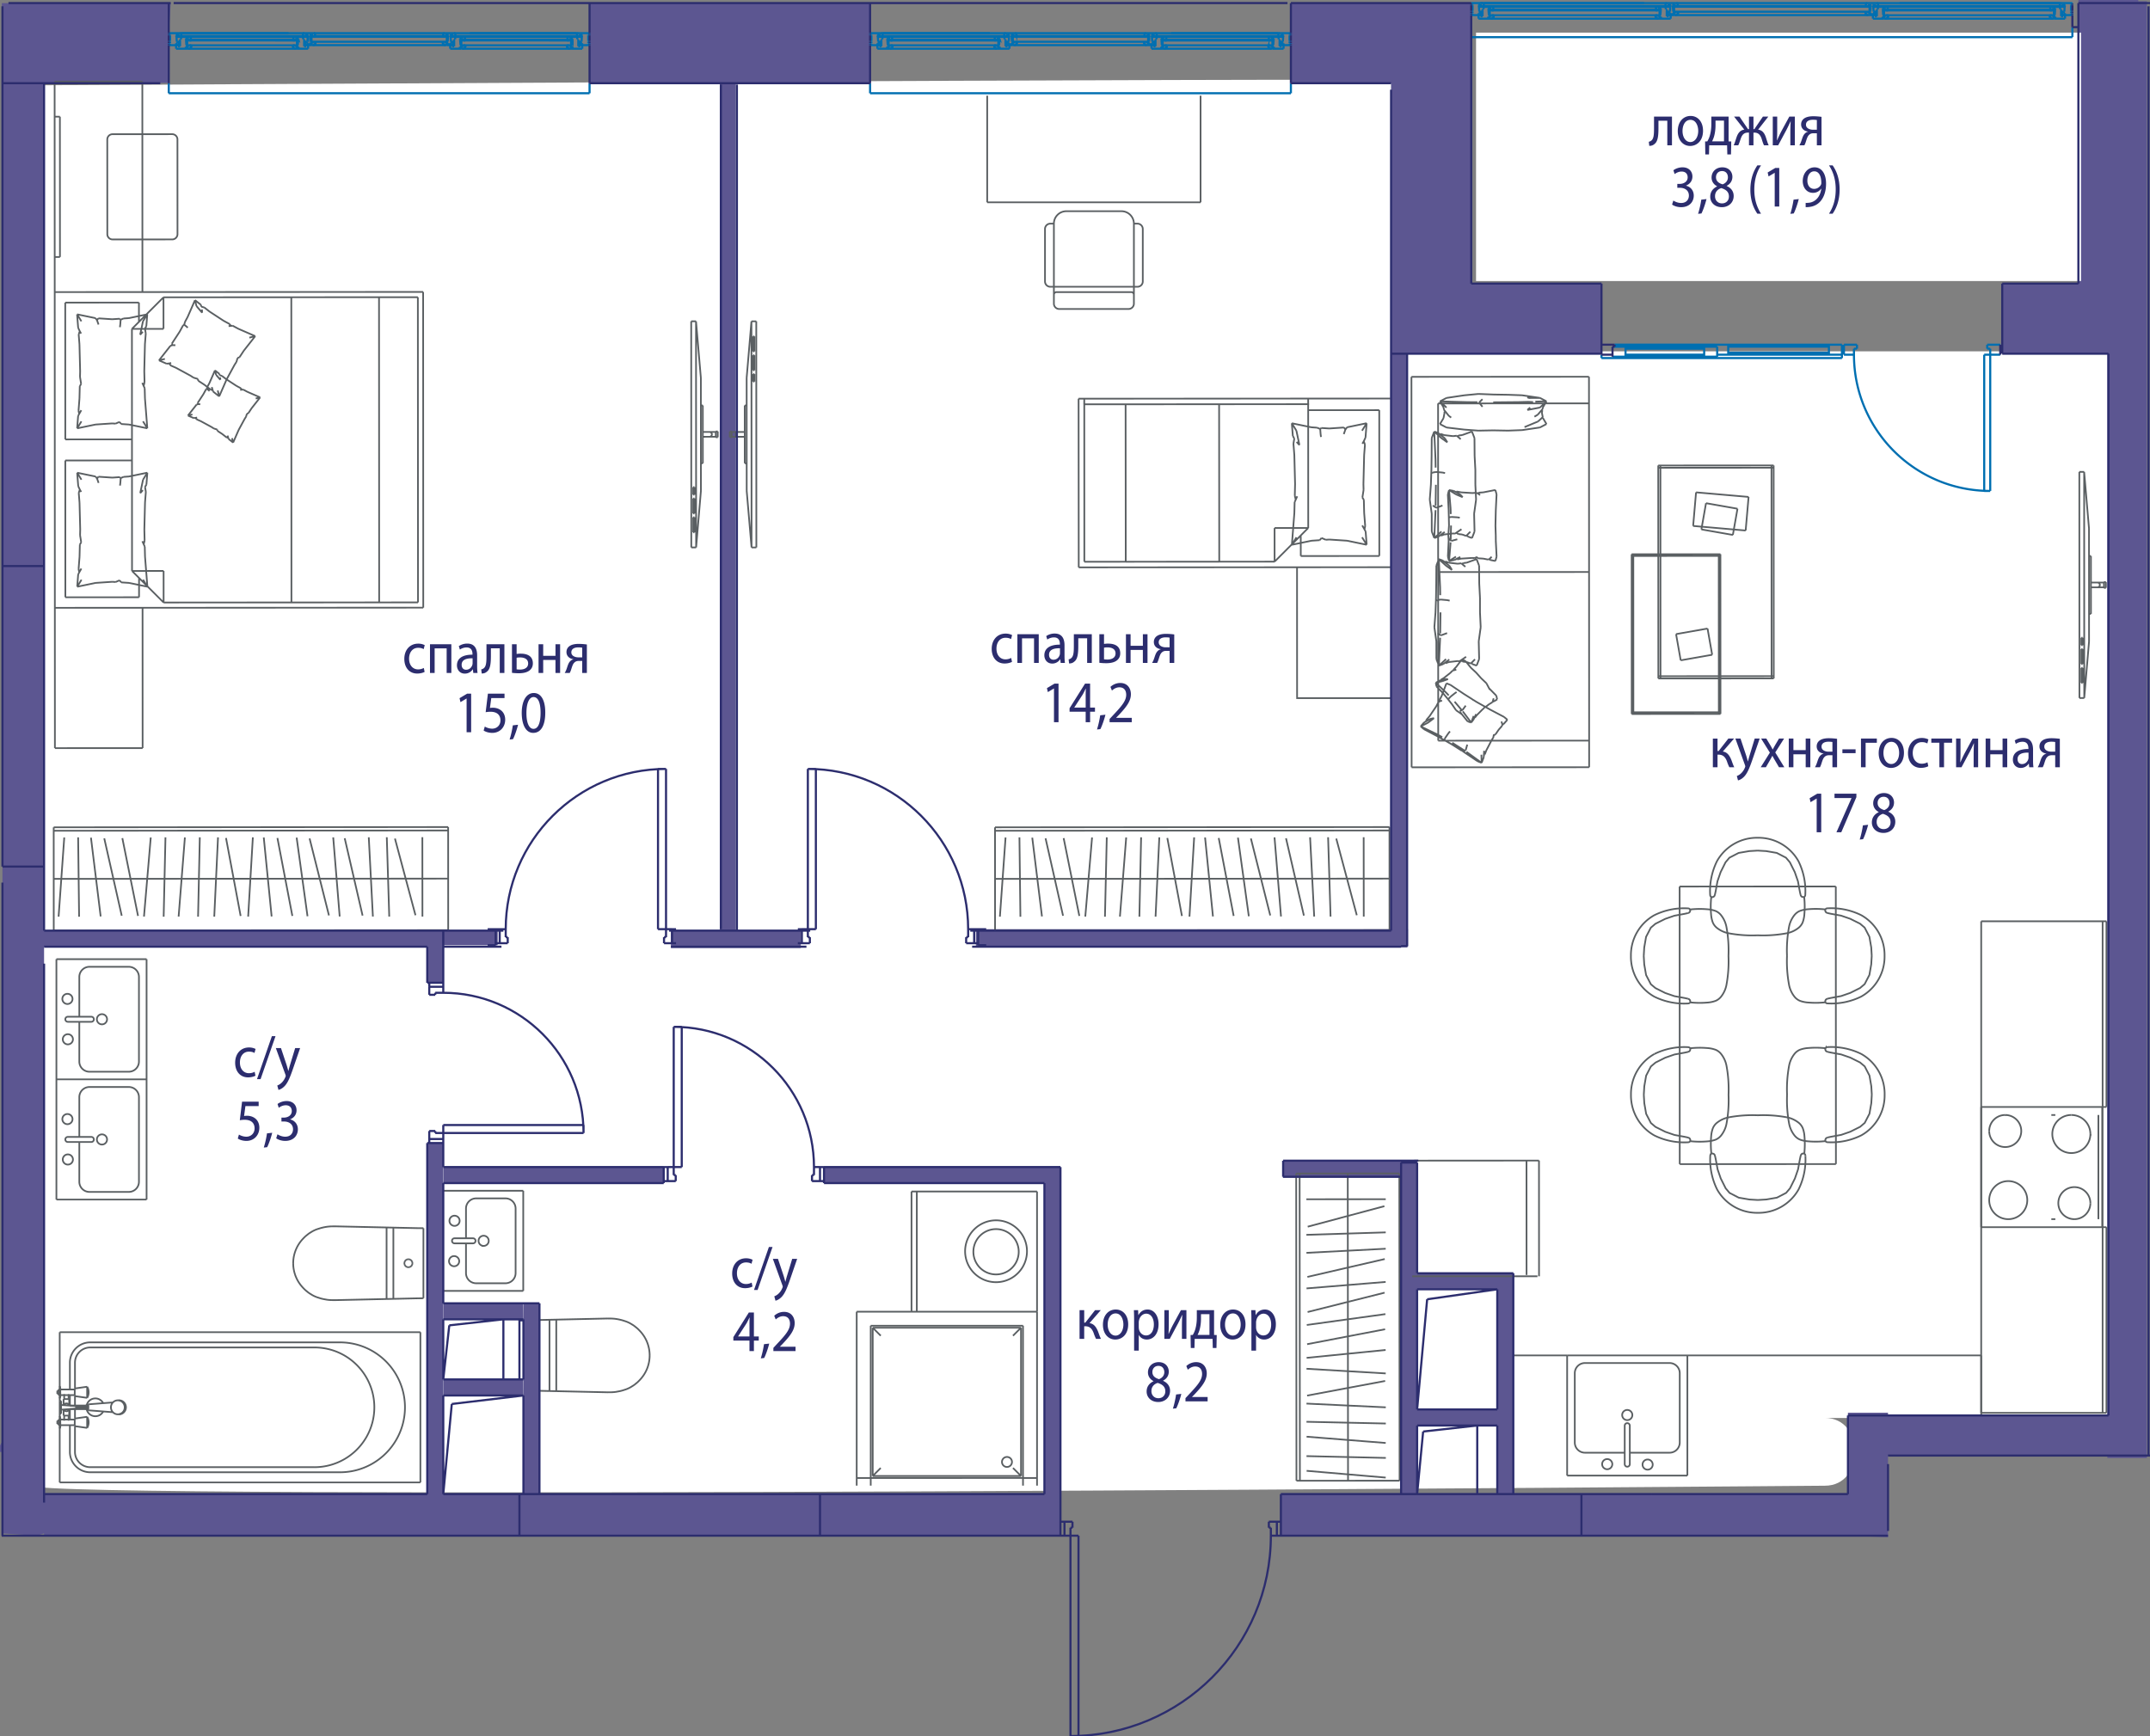
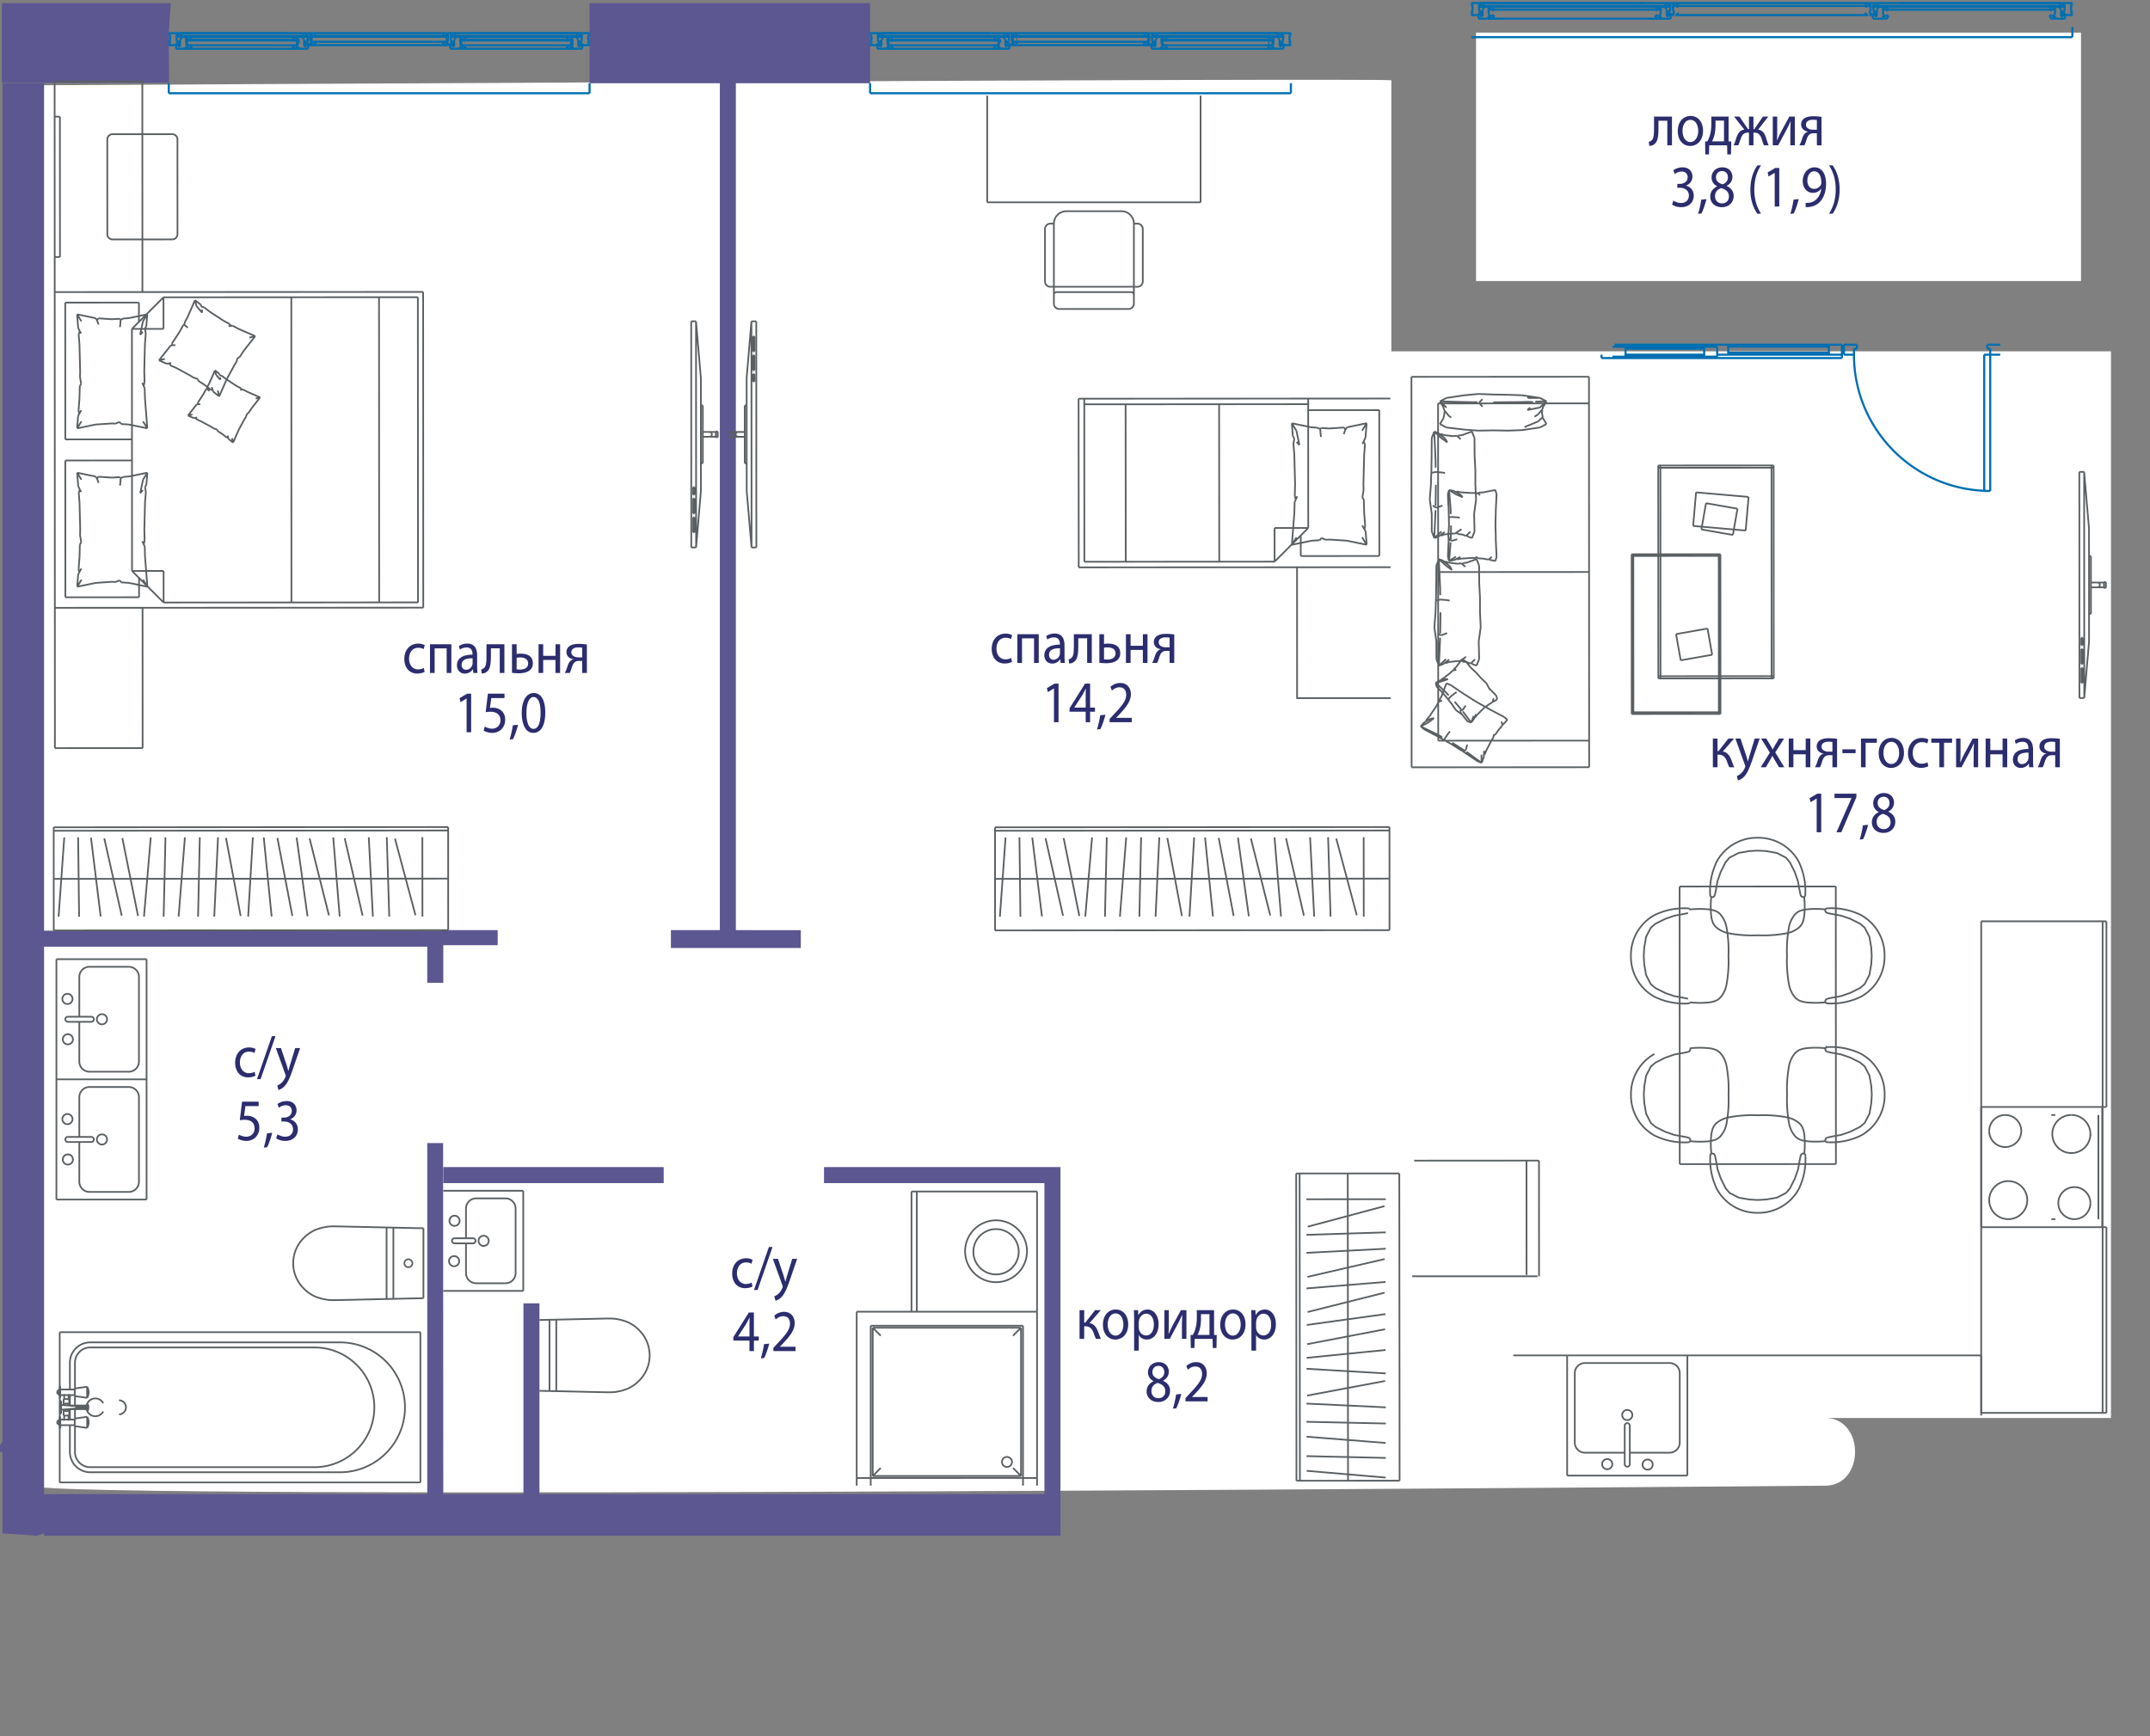
<svg xmlns="http://www.w3.org/2000/svg" version="1.1" viewBox="0.001 0 253.782 204.96">
  <rect x="0.001" y="0" width="253.782" height="204.96" fill="#808080" stroke="none" />
  <path fill-rule="evenodd" clip-rule="evenodd" fill="#FFF" d="M164.234 9.48v32h84.942v125.925h-33.76c4.74 0 4.74 8 0 8-.593 0-211.556 1.778-211.556 0V10.072s158.518-.89 160.374-.593z" />
  <g fill-rule="evenodd" clip-rule="evenodd" fill="#5C5691">
    <path d="m19.921 3.913.231-3.548H.217v9.418h19.74zm65.05 5.913v99.986h-5.778v2.111h15.334v-2.11H86.86V9.825h15.845V.365H69.591v9.461h4.712zM52.325 139.679h26.018v-1.893H52.325z" />
    <path d="M97.265 139.442v.237h26.018v36.715H63.678V153.87h-1.892v22.524h-9.461l-.022-41.446h-1.87v41.446H5.203v-64.625h45.23v4.257h1.892v-4.436h6.424v-1.778h-6.667v.064H5.202V9.826H.29v160.32l-.289.518v.76h.29v9.61l4.04.273.873-.272v.272h119.972v-43.521h-27.91v1.656z" />
-     <path d="M52.325 162.858v1.892h9.461l-.022-1.892zm0-8.988v1.892h9.461l-.022-1.892zm113.868-44.169h-.1V41.757h22.945V33.48h-15.374V.365h-21.288v9.461h11.827v99.875h-49.009v2.111h51zM252.4.15V0h-7.07v33.479h-8.988v8.278h12.407v125.359h-25.89v-.334h-4.73v9.612H178.63v-26.072h-11.354V137.14h-1.75v-.105h-14.11v2h13.968v37.359h-14.191v4.913h66.937l4.73.172v-9.633h25.889v.289h4.666V.15H252.4zm-85.124 152.065h9.461v14.191h-9.46v-14.191zm0 24.179v-8.096h9.461v8.096h-9.46z" />
  </g>
  <path fill-rule="evenodd" clip-rule="evenodd" fill="#FFF" d="M174.23 3.85h71.408v29.333H174.23z" />
  <path fill="none" stroke="#5A5F62" stroke-width=".2" stroke-miterlimit="10" d="M233.858 160.02v7.096m-55.228-7.096h6.354m14.192 0h34.682m-111.447-19.35h-14.817m0 0v14.19m0 0h14.817m0 0v-14.19m-14.191 14.19v-14.19m6.677 7.116a2.676 2.676 0 1 1 5.352 0 2.676 2.676 0 0 1-5.352 0z" />
  <path fill="none" stroke="#5A5F62" stroke-width=".2" stroke-miterlimit="10" d="M113.921 147.786a3.652 3.652 0 1 1 7.303 0 3.652 3.652 0 0 1-7.303 0zm119.937-17.096v14.192m14.307 0v-14.191m-1.419 3.193a2.247 2.247 0 0 0-2.247-2.247" />
  <path fill="none" stroke="#5A5F62" stroke-width=".2" stroke-miterlimit="10" d="M244.5 131.637a2.247 2.247 0 1 0 2.246 2.247m-10.049-2.247a1.892 1.892 0 0 0-1.893 1.892" />
  <path fill="none" stroke="#5A5F62" stroke-width=".2" stroke-miterlimit="10" d="M234.804 133.529a1.892 1.892 0 1 0 1.893-1.892m8.157 12.299a1.892 1.892 0 0 0 1.892-1.892" />
  <path fill="none" stroke="#5A5F62" stroke-width=".2" stroke-miterlimit="10" d="M246.746 142.044a1.892 1.892 0 1 0-1.892 1.892m-10.05-2.246a2.247 2.247 0 0 0 2.247 2.246m5.086-12.299h.473m5.082 12.299v-12.3m-5.082 12.3h-.473m6.028-13.246v14.192m-14.307 0v-14.191m3.193 13.245a2.247 2.247 0 1 0-2.247-2.247m-.946 3.193h14.783m-14.783 21.924v-21.924m14.783 21.924h-14.783m14.783-21.924v21.924m-.451 0v-21.924m-14.332-36.115h14.783m-14.783 21.923v-21.923m14.783 21.923h-14.783m14.783-21.923v21.924m-.451-.001v-21.923M49.623 157.28H7.05m-.001 0v6.522m0 .088v.156m0 .727v.088m0 .089v.453m0 1.494v.453m0 .089v.088m0 .747v.135m0 .089v6.522m0 0h42.574m0 0v-17.74M8.25 171.415a2.403 2.403 0 0 0 2.403 2.403m-2.403-2.403v-3.141m0-.681v-1.23m0-.426v-1.23m0-.662v-3.16m2.403-2.403a2.403 2.403 0 0 0-2.403 2.403m2.403-2.403h29.481m0 15.336a7.668 7.668 0 0 0 0-15.336m0 15.336h-29.48m-.426-7.438a1.051 1.051 0 0 0 1.956.26m0-.98a1.051 1.051 0 0 0-1.957.265" />
  <path fill="none" stroke="#5A5F62" stroke-width=".2" stroke-miterlimit="10" d="M37.12 173.217a7.067 7.067 0 0 0 0-14.134m0 0H10.654m-.001 0c-.995 0-1.802.807-1.802 1.802m0 0v3.038m0 .906v1.108m0 .426v1.108m0 .906v3.038m0 0c0 .996.807 1.802 1.802 1.802m0 0h26.468m-30.355-8.652h.154m0-.378h-.154m0 .378v-.378m0 0v.025m0 .328v.025m0 3.548h.154m0-.378h-.154m0 .378v-.378m0 0v.025m0 .328v.025m.694-1.703.01.014.011.015.012.014.012.013.013.013.014.013.013.012.015.011.015.011.015.01.016.01.016.009.016.008.017.008.017.007.017.006.017.006.018.005.018.004.018.003.018.003.018.002.019.001h.055l.018-.002.018-.002.018-.003.018-.004.018-.005.017-.005.018-.006.017-.006.017-.008.016-.008.017-.008.015-.01.016-.01.015-.01.015-.011.014-.012.013-.012.014-.013.012-.013.012-.014.012-.014.01-.015.011-.015.01-.015.01-.016.008-.017m.004-.399-.008-.017-.009-.016-.01-.016-.01-.015-.01-.015-.011-.015-.012-.014-.013-.013-.012-.013-.014-.013-.014-.012-.014-.011-.015-.01-.015-.011-.016-.01-.016-.009-.016-.008-.017-.008-.017-.007-.017-.006-.018-.006-.017-.005-.018-.004-.018-.003-.018-.003-.019-.002-.018-.001h-.055l-.018.002-.018.002-.018.003-.018.004-.018.005-.018.005-.017.006-.017.006-.017.008-.017.008-.016.008-.016.01-.015.01-.015.01-.015.011-.014.012-.014.012-.013.013-.013.013-.012.014-.011.014-.011.015m2.788.397h.126m.001-.26h-.127m.077.39h.127m0-.52h-.127m.027.26c0 .072.01.13.022.13s.023-.058.023-.13m0 0c0-.072-.01-.13-.023-.13s-.022.058-.022.13m-.087-.092c-.01-.05-.024-.05-.033 0a.57.57 0 0 0-.006.092m-.001 0c0 .072.01.13.023.13.006 0 .012-.014.016-.038m.073-.343c-.022-.035-.046.034-.054.158m0 .186c.008.124.032.193.054.158m-1.323-.156h1.234m0-.19H9.02m-.001 0c-.01 0-.017.042-.017.095m0 0c0 .053.008.095.017.095m-1.805-.855H7.05m-.001 1.52h.165m1.806-.902-1.806-.137m0 .559 1.805-.138m-1.805-.901v.485m0 0v.274m0 0v.274m0 0v.485m-.165 0v-.485m0 0v-.274m0 0v-.274m0 0v-.485m0 .759h.165m1.805.142c.006 0 .013-.015.017-.041m0-.201c-.004-.027-.01-.042-.017-.042" />
  <path fill="none" stroke="#5A5F62" stroke-width=".2" stroke-miterlimit="10" d="M9.019 166.008c-.014 0-.025.064-.025.142s.011.142.025.142m1.451-.378h-.28m0 .473h.28m-.315-.119c.007.073.02.119.036.119m-.001-.473c-.014 0-.028.045-.035.118m.046-.11c-.003-.006-.007-.008-.01-.008" />
-   <path fill="none" stroke="#5A5F62" stroke-width=".2" stroke-miterlimit="10" d="M10.19 166.387c.004 0 .008-.003.011-.008m3.851-1.057h-.144m0 1.656h.144m-.722-.25-2.86-.223m0-.71 2.857-.223m.581 1.406c.45 0 .815-.37.815-.828s-.365-.828-.815-.828m0 0c-.45 0-.815.37-.815.828s.365.828.815.828" />
  <path fill="none" stroke="#5A5F62" stroke-width=".2" stroke-miterlimit="10" d="M14.052 166.978c.45 0 .815-.37.815-.828s-.365-.828-.815-.828m-3.582.473c-.034 0-.062.16-.062.355 0 .196.028.355.062.355m-.183-2.785-1.464.207m0 .899 1.464.205m0-1.311.025.046.024.046.022.046.02.048.017.048.016.05.014.049.012.05.01.05.008.051.006.051.003.052.002.051v.018m0 0v.052l-.004.051-.005.051-.007.051-.01.05-.01.051-.014.05-.015.05-.017.048-.02.047-.02.047-.023.047-.025.045-.009.015m-1.464-1.104v.45m0-.001v.45m1.464-.45v-.623m0 1.247v-.624m-3.167.474v.016l-.002.018-.001.017-.003.017-.003.017-.004.016-.004.017-.005.016-.006.017-.006.016-.007.015-.008.016-.008.015-.009.015m-.005-1.411.009.014.009.015.008.015.007.016.007.016.006.016.005.016.005.017.004.016.004.017.002.017.002.017.002.017v.017m.001.01v.218m0 .518v.202m0 .009v-.94m-.071-.243v.135m0 .072v.155m0 .764v.085m0 .072v.136m0 0v-1.42m0 3.548.009.015.009.015.008.015.007.016.007.015.006.017.005.016.005.016.004.017.004.017.002.017.002.017.002.017v.017m.001.956v.017l-.002.017-.001.018-.003.017-.003.016-.004.017-.004.017-.005.016-.006.017-.006.016-.007.015-.008.016-.008.015-.009.015m.066-1.176v.219m0 .518v.202m0 .008v-.938m-.071-.245v.136m0 .072v.085m0 .785v.134m0 .072v.136m0 0v-1.42m1.774 1.159 1.464.206m0-1.31-1.464.206m1.643.449v.051l-.004.052-.005.051-.007.051-.01.05-.01.051-.014.05-.015.049-.017.049-.02.047-.02.047-.023.047-.025.045-.009.015m0-1.31.025.045.024.045.022.047.02.048.017.048.016.049.014.05.012.05.01.05.008.051.006.051.003.052.002.051v.018m-1.643 0v.45m0-.899v.449m1.464.623v-.623m0 0v-.623m-2.709-.176v.599m.52 0v-.6m-.52-2.548v.6m.52 0v-.6m-.592.6v.695m0 .558v.696m.664 0v-.696m0-.558v-.695m-.664 0h.663m-.663 1.949h.663m.072-1.188h.543m0 .426h-.565m1.954-.426h-1.39m.001.426h1.39m-3.254 1.893h.137m.027 0h1.739m0-.663H7.096m-.047 0H6.92m0-2.886h.129m.047 0h1.727m0-.662h-1.74m-.027 0H6.92m0 4.211v-.663m0-2.886v-.662m192.256-4.025v14.191m-14.192-14.191h14.192m-14.192 14.191V160.02m14.192 14.191h-14.192m5.332-1.351a.6.6 0 1 0-1.202 0m0 0a.6.6 0 0 0 1.202 0m1.464-1.352h-4.693m5.293-3.191a.3.3 0 1 0-.6 0m.6 4.543v-4.543m-.6 4.543v-4.543m0 4.543a.3.3 0 0 0 .6 0m2.704.05a.6.6 0 1 0-1.201 0m0 0a.6.6 0 0 0 1.201 0m-9.198-2.604c0 .664.538 1.202 1.201 1.202m0-10.587c-.663 0-1.201.538-1.201 1.202m12.389 0c0-.664-.538-1.202-1.202-1.202m0 10.587c.664 0 1.202-.538 1.202-1.202m-1.202 1.202h-4.692m5.894-9.385v8.183m-11.188-9.385h9.986m-11.187 9.385v-8.183m6.795 4.937a.6.6 0 0 0-1.202 0m.001 0a.6.6 0 0 0 1.201 0m-88.719 6.25c-.084.082-.165.165-.245.245l-.117.117-.111.11-.052.053-.05.05a24.48 24.48 0 0 0-.094.094l-.042.042-.04.04-.068.068-.055.055-.04.04-.032.032m.946-16.556c-.082-.085-.165-.166-.245-.246l-.117-.117-.111-.111-.053-.052-.05-.05a24.5 24.5 0 0 0-.093-.094l-.042-.042-.04-.04a32.07 32.07 0 0 0-.068-.068l-.055-.055-.04-.04-.032-.032m16.557.947.245-.246.117-.117.11-.111.053-.053.05-.05.094-.093.042-.042.04-.04.068-.068.055-.055.04-.04.032-.032m-1.656 16.438a.591.591 0 0 0 0-1.182m0 0a.591.591 0 1 0 0 1.182m1.656 1.065-.032-.032-.04-.04-.055-.055-.069-.069-.039-.04-.042-.041-.093-.093-.05-.05-.053-.053-.111-.111a45.915 45.915 0 0 0-.117-.117c-.08-.08-.163-.16-.245-.245m-16.557.946h17.503m-17.503-17.503v17.503m17.503-17.503h-17.503m17.503 17.503v-17.503m1.892 17.739h-1.656m1.656.902v-.902m-1.656 0v.902m1.656 0v-18.878m0 0v-1.655m-14.817-.001h-4.815m.001 0h-1.656m0 0v1.656m0 0v18.878m1.656-.902v-17.976m0 0h17.975m0 0v17.976m0 0H102.78m-1.656 0v.902m1.656-.902h-1.656m1.656.902v-.902m-41.016-22.086h-9.439m9.439-11.826v11.826m-9.439-11.826h9.439m-8.11 4.149a.6.6 0 1 0 0-1.202m0 0a.6.6 0 1 0 0 1.202m1.352 1.464v-3.51m.826 4.11a.3.3 0 1 0 0-.6m-2.178.6h2.178m-2.178-.6h2.178m-2.178 0a.3.3 0 1 0 0 .6m-.05 2.704a.6.6 0 0 0 0-1.202m0 0a.6.6 0 0 0 0 1.202m2.604-8.016c-.664 0-1.202.538-1.202 1.202m5.856 0c0-.664-.538-1.202-1.201-1.202m-.001 10.024c.664 0 1.202-.538 1.202-1.202m-5.856 0c0 .664.538 1.202 1.202 1.202m-1.202-1.202v-3.51m4.654 4.712h-3.452m4.654-8.822v7.62m-4.654-8.822h3.453m-2.572 5.613a.6.6 0 0 0 0-1.202m0 0a.6.6 0 1 0 0 1.202M6.66 113.24v14.19m0 0h10.643m0 0v-14.19m0 0H6.66m1.351 10.061a.6.6 0 1 0 0-1.201m0 0a.6.6 0 1 0 0 1.201m1.352-2.665v4.692m1.417-4.692a.3.3 0 1 0 0-.601m-2.769 0h2.769m-2.769.601h2.769m-2.769-.601a.3.3 0 1 0 0 .6m-.05-2.102a.6.6 0 1 0 0-1.202m0 0a.6.6 0 0 0 0 1.202m1.402 6.795c0 .664.538 1.202 1.202 1.202m4.635 0c.664 0 1.202-.538 1.202-1.202m0-9.986a1.2 1.2 0 0 0-1.201-1.201m-4.636-.001c-.664 0-1.202.538-1.202 1.202m0 0v4.693m5.837-5.895h-4.635m5.837 11.188v-9.986m-5.837 11.188H15.2m-3.163-5.594a.6.6 0 0 0 0-1.202m0 0a.6.6 0 1 0 0 1.202M6.66 127.43v14.192m0 0h10.643m0 0v-14.191m0-.001H6.66m1.351 10.063a.6.6 0 0 0 0-1.202m0 0a.6.6 0 1 0 0 1.202m1.352-2.666v4.693m1.417-4.693a.3.3 0 0 0 0-.6m-2.769-.001h2.769m-2.769.601h2.769m-2.769-.601a.3.3 0 0 0 0 .601m-.05-2.103a.6.6 0 0 0 0-1.201m0 0a.6.6 0 0 0 0 1.201m1.402 6.796c0 .663.538 1.201 1.202 1.201m4.635 0c.664 0 1.202-.538 1.202-1.201m0-9.986c0-.664-.538-1.202-1.201-1.202m-4.636 0c-.664 0-1.202.538-1.202 1.202m0 0v4.692m5.837-5.894h-4.635m5.837 11.188v-9.986m-5.837 11.187H15.2m-3.163-5.594a.6.6 0 1 0 0-1.201m0 0a.6.6 0 1 0 0 1.201m33.596 18.199v-8.372m4.349 8.308V145m-3.548-.04v8.36m1.796-4.653-.022-.001m.042.002-.02-.001m.042.003-.021-.002m.043.006-.022-.004m.044.009-.022-.005m.044.01-.022-.005m.044.012-.022-.007m.044.016-.022-.009m.044.017-.022-.009m.043.02-.02-.01m.042.021-.022-.011m.042.024-.02-.013m.04.027-.02-.014m.039.029-.019-.015m.038.031-.019-.016m.037.033-.018-.017m.035.034-.017-.017m.032.035-.015-.018m.03.038-.015-.02m.029.04-.014-.02m.027.04-.013-.02m.024.042-.011-.021m.022.042-.01-.021m.019.043-.01-.022m.018.044-.008-.022m.015.044-.007-.022m.013.044-.006-.022m.01.044-.004-.022m.008.044-.004-.022m.007.044-.003-.022m.003.043v-.021m.001.043v-.022m-.001.042.001-.02m-.001.042v-.022m-.003.043.002-.021m-.006.043.004-.022m-.008.044.004-.022m-.01.045.006-.023m-.013.044.007-.022m-.015.044.008-.022m-.017.044.01-.022m-.021.043.01-.021m-.021.042.011-.02m-.024.041.013-.02m-.027.04.014-.02m-.028.039.014-.02m-.03.039.016-.019m-.033.037.017-.018m-.035.034.018-.016m-.037.032.019-.016m-.038.031.02-.015m-.04.029.02-.014m-.04.027.02-.013m-.041.025.02-.012m-.042.022.022-.01m-.044.019.022-.01m-.044.018.022-.008m-.044.015.022-.007m-.044.013.022-.006m-.044.01.022-.004m-.044.008.022-.004m-.044.006.022-.002m-.042.004.02-.002m-.042.002h.021m-.042 0h.021m-.042-.002.021.002m-.043-.004.022.002m-.044-.006.022.004m-.044-.008.022.004m-.044-.01.022.006m-.044-.013.022.007m-.044-.015.022.008m-.044-.017.022.009m-.043-.019.021.01m-.042-.022.021.011m-.041-.024.02.013m-.04-.027.02.014m-.04-.029.02.015m-.039-.031.02.016m-.037-.032.017.016m-.034-.034.017.018m-.033-.037.016.019m-.031-.038.015.02m-.029-.04.014.02m-.026-.041.012.021m-.024-.042.012.021m-.022-.042.01.021m-.02-.043.01.022m-.018-.044.008.022m-.015-.043.007.021m-.012-.044.005.022m-.01-.044.005.022m-.008-.044.003.022m-.006-.043.003.021m-.004-.043.001.022m-.002-.042v.02m.001-.042v.021m.001-.042-.001.021m.004-.043-.003.022m.006-.044-.003.022m.008-.044-.005.022m.01-.044-.005.022m.012-.044-.007.022m.015-.044-.008.022m.018-.044-.01.022m.02-.043-.01.021m.022-.043-.012.022m.024-.042-.012.02m.026-.04-.014.02m.029-.039-.015.02m.031-.039-.016.019m.033-.036-.017.017m.034-.034-.017.017m.036-.033-.019.016m.039-.031-.02.015m.04-.029-.02.014m.04-.027-.02.013m.04-.024-.02.011m.042-.022-.021.01m.043-.018-.022.008m.044-.017-.022.008m.044-.015-.022.007m.044-.012-.022.005m.044-.01-.022.005m.044-.009-.022.004m.044-.006-.022.002m.043-.003-.021.001m.042-.002h-.02M49.982 145l-.62-.002m0 0-9.75-.214m0 0-.482.003m0 0-.248.014m0 0-.126.011m0 0-.126.015m0 0-.255.039m0 0-.253.053m0 .001-.269.067m0 0-.486.155m0 0-.236.1m0 0-.23.115m0 0-.437.27m0 0-.4.323m-.001 0-.185.179m0 0-.207.222m-.001-.001-.177.213m0 0-.164.224m.001 0-.149.235m0 0-.132.244m0 0-.115.252m0 0-.099.26m0-.001-.08.265m-.001 0-.063.27m-.001 0-.045.274m0 0-.027.276m0 0-.01.277m.001.001.009.276m0 0 .027.276m0 0 .046.274m-.001 0 .064.27m0 0 .081.265m0 0 .099.26m0-.001.115.252m0 0 .132.244m0 0 .148.235m.001-.001.163.225m0 0 .178.212m-.001 0 .208.223m0 0 .185.179m0 0 .401.322m0 0 .437.27m-.001.001.23.114m0 0 .237.1m0 0 .486.156m0 0 .269.068m0 0 .507.093m.001 0 .126.014m0 0 .126.011m0 0 .248.014m0 0 .481.003m0 0 9.738-.215m0 0 .519-.002m0 0 .114-.016m0 0V145m15.68 19.206v-8.372m-.801.006v8.36m6.823.175-8.006-.176m8.487.173-.481.003m.729-.017-.248.014m.374-.025-.126.011m.253-.025-.127.014m.634-.107-.507.093m.776-.161-.269.068m.755-.223-.486.155m.722-.255-.236.1m.466-.215-.23.115m.667-.386-.437.271m.838-.593-.4.322m.585-.501-.185.179m.393-.401-.208.222m.386-.435-.178.213m.341-.438-.163.225m.311-.459-.148.235m.28-.478-.132.243m.248-.496-.116.253m.214-.512-.098.26m.179-.525-.08.265m.144-.535-.064.27m.109-.544-.045.274m.072-.55-.027.276m.036-.552-.009.276m0-.554.01.277m-.037-.553.027.276m-.072-.55.045.274m-.109-.543.064.27m-.145-.536.081.266m-.179-.525.098.26m-.214-.512.116.252m-.248-.496.132.244m-.28-.478.148.234m-.311-.458.163.224m-.341-.438.178.214m-.386-.435.208.222m-.393-.401.185.179m-.587-.501.402.322m-.838-.593.437.27m-.667-.385.23.115m-.466-.214.236.1m-.722-.256.486.156m-.755-.223.27.067m-.523-.121.253.054m-.507-.093.254.04m-.381-.055.127.015m-.253-.026.126.011m-.374-.025.248.014m-.729-.017.481.003m-8.487.173 8.006-.176m95.012-4.984h14.783m-14.549-13.656 8.592-.003m6.143 13.655-.006-13.658m0 0-14.73.006m13.263 13.496-.006-13.501m7.394-46.439-.02-46.101m0 0-20.955.009m0 0 .02 46.102m-.001 0 20.956-.01m-.001-3.142-17.813.007m17.796-39.823-17.813.008m.017 39.815-.017-39.815m17.821 19.9-17.812.007m8.172 17.435-.43.493m.031-.827.399.334m-1.669 2.12-.162.239m.793-1.169-.36.532m-.676-2.939 1.675.883m-3.231-1.761 1.556.878m.243 3.575-.653 1.252m-.306.814-.251.664m0 0-.026-.958m.583-.52-.183.486m-.374.992-1.785-1.298m-3.171-6.143.246-.47m0 0 .556-1.477m0 0 .483.193m1.571 1.057-1.57-1.057m-3.525 4.894.414-.475m.442.044-.856.431m.665-.762.373-.428m0 .001.793-1.17m.715 3.629-.558-.313m0 0-1.988-.957m5.124 2.821-1.395-.89m-.46-1.115.188-.231m-.188.231-.394.575m-2.019-1.822.72-.547m.255-1.381.263-.502m-1.68 2.386.74-.414m-.001 0 .07-.022m.353-.068-.423.09m-.516.29.028-.163m1.86-2.289-.217.061m-.214.129.214-.129m3.773-.224.165.126m-1.151-.749.986.623m.089.068.044.017m0 0 .391.247m.841 6.519.042-.76m1.156-1.932-.077.388m1.056-1.417-.425.487m.442-.671-.108-.309m.108.309-.017.184m.01-.108.174-.102m-3.095 4.402.483.193m.266-.944.108-.048m-.857.799-1.57-1.058m-.263-.165-1.248-.79m1.51.956-.204-.156m.373-.08-.27.098m-5.04-2.913.399.334m0 0 1.675.883m.767.432.79.446m-.91-.514-.647-.364m2.805 1.668.162.028m-2.229-1.332.029.068m.034-.258-.063.19m-.091 0 .105.033m-.587-4.754-.022.205m6.406 3.986.214-.116m-3.339 1.214-.188.666m4.926-3.602-.43.493m.031-.827.399.334m-1.669 2.12-.162.239m.793-1.169-.36.532m-.676-2.939 1.675.883m-3.231-1.761 1.556.878m.243 3.575-.653 1.252m-.306.814-.251.664m0 0-.026-.958m.583-.52-.183.486m-.374.992-1.785-1.298m-3.171-6.143.246-.47m0 0 .556-1.477m0 0 .483.193m1.571 1.057-1.57-1.057m-3.525 4.894.414-.475m.442.044-.856.431m.665-.762.373-.428m0 .001.793-1.17m.715 3.629-.558-.313m0 0-1.988-.957m5.124 2.821-1.395-.89m-.46-1.115.188-.231m-.188.231-.394.575m-2.019-1.822.72-.547m.255-1.381.263-.502m-1.68 2.386.74-.414m-.001 0 .07-.022m.353-.068-.423.09m-.516.29.028-.163m1.86-2.289-.217.061m-.214.129.214-.129m3.773-.224.165.126m-1.151-.749.986.623m.089.068.044.017m0 0 .391.247m.841 6.519.042-.76m1.156-1.932-.077.388m1.056-1.417-.425.487m.442-.671-.108-.309m.108.309-.017.184m.01-.108.174-.102m-3.095 4.402.483.193m.266-.944.108-.048m-.857.799-1.57-1.058m-.263-.165-1.248-.79m1.51.956-.204-.156m.373-.08-.27.098m-5.04-2.913.399.334m0 0 1.675.883m.767.432.79.446m-.91-.514-.647-.364m2.805 1.668.162.028m-2.229-1.332.029.068m.034-.258-.063.19m-.091 0 .105.033m-.587-4.754-.022.205m6.406 3.986.214-.116m-3.339 1.214-.188.666m8.767-41.602-1.486-.07m0 0 .21.093m-9.755 3.472-.77-.405m2.875.653 1.66.123m0 0 1.751-.033m-3.411-.09-2.105-.248m-.229-1.745-.122.637m.001.001-.42.702m11.802.401-2.104.312m0 0-1.66.061m4.535-.779-.77.406m-3.765.373-1.752-.031m6.287-.748-.42-.703m-.022-.108-.561.513m-7.154-2.279-1.121-.009m0 0-3.297-.088m0 0 .771.734m-.252.478.024.127m-.543-1.339.42.702m.001 0 .056.294m12.097-1.002-1.315.037m.544.698.77-.735m-2.111.059-1.185.032m0 0-2.99.028m5.261 1.458.567-.67m0 0 .039-.204m0 0 .42-.703m-2.59 3.044 1.588-.662m.561-.513-.101-.529m-.879.475.395-.238m.255-.842-1.485.287m0 0 .327-.28m.351-.652-.534-.031m-5.445.587-.398-.5m-3.569 1.57.274.202m-.847-.916.573.714m11.042.191.062.07m-9.279-2.689-2.104.312m3.764-.472-1.66.16m-2.104.312-.77.406m6.286-.81-1.752-.068m-4.016 2.09.07-.077m11.985-1.141-.771-.405m-3.765-.37 1.66.06m-3.411-.089 1.75.029m1.661.06 2.105.31m.283 1.462-.054.283m.054-.283-.052-.054m-1.389-1.401-.328-.077m1.486.07-1.158.007m-6.026.545.398-.401m5.628-.144-.118.016m1.276-.023-1.486-.07m0 0 .21.093m-9.755 3.472-.77-.405m2.875.653 1.66.123m0 0 1.751-.033m-3.411-.09-2.105-.248m-.229-1.745-.122.637m.001.001-.42.702m11.802.401-2.104.312m0 0-1.66.061m4.535-.779-.77.406m-3.765.373-1.752-.031m6.287-.748-.42-.703m-.022-.108-.561.513m-7.154-2.279-1.121-.009m0 0-3.297-.088m0 0 .771.734m-.252.478.024.127m-.543-1.339.42.702m.001 0 .056.294m12.097-1.002-1.315.037m.544.698.77-.735m-2.111.059-1.185.032m0 0-2.99.028m5.261 1.458.567-.67m0 0 .039-.204m0 0 .42-.703m-2.59 3.044 1.588-.662m.561-.513-.101-.529m-.879.475.395-.238m.255-.842-1.485.287m0 0 .327-.28m.351-.652-.534-.031m-5.445.587-.398-.5m-3.569 1.57.274.202m-.847-.916.573.714m11.042.191.062.07m-9.279-2.689-2.104.312m3.764-.472-1.66.16m-2.104.312-.77.406m6.286-.81-1.752-.068m-4.016 2.09.07-.077m11.985-1.141-.771-.405m-3.765-.37 1.66.06m-3.411-.089 1.75.029m1.661.06 2.105.31m.283 1.462-.054.283m.054-.283-.052-.054m-1.389-1.401-.328-.077m1.486.07-1.158.007m-6.026.545.398-.401m5.628-.144-.118.016m-6.198 31.583-.483-.174m.78-.597-.297.77m-2.009-.516-.217-.025m2.475-2.334.048 2.105m-1.464.351-.482-.055m1.898-2.401.232-1.66m-.084-1.751.084 1.751m-2.707 3.994-1.058.123m-.643.231-.524.19m0 0 .842-.771m.325.35-.384.138m-.783.283.147-3.297m4.597-8.508.016 2.105m-1.878-2.409.397-.046m0 0 1.167-.42m0 0 .298.77m.104 5.516v-1.748m-.088-1.663.087 1.663m-4.853-4.537.466.168m.378.603-.844-.77m.748.268.42.151m0 0 1.058.122m-2.061 3.713-.014-.958m-.001 0-.15-3.297m.16 8.769.035-2.482m.777-1.45.304.064m-.304-.064-.758-.065m.63-4.001.705.506m.677-.735.426-.05m0 .001.474.409m-2.66-.734.788.633m.295.476-.295-.476m-.585-.47.08-.062m-.219 12.115.703-.53m1.215.201.769-.526m.551.795-.478-.172m.603.052.37-.377m-.37.377-.125.12m.049-.047.157.121m-4.271-2.7.005 2.105m0 .001.298.77m.72-.337.063.054m-1.318-4.252.133-1.752m-.133 1.752.232 1.66m.533-.695-.403-.272m.167-8.732-.297.771m-.014 2.105.014-2.105m-.038 3.765.024-1.66m-.024 1.66-.061 1.751m.131-1.385.096-.064m.383-.066-.383.066m3.057-4.373-.152.1m-.123 11.377.195.155m-1.835-3.365-.737.272m4.221 3.568-.483-.174m.78-.597-.297.77m-2.009-.516-.217-.025m2.475-2.334.048 2.105m-1.464.351-.482-.055m1.898-2.401.232-1.66m-.084-1.751.084 1.751m-2.707 3.994-1.058.123m-.643.231-.524.19m0 0 .842-.771m.325.35-.384.138m-.783.283.147-3.297m4.597-8.508.016 2.105m-1.878-2.409.397-.046m0 0 1.167-.42m0 0 .298.77m.104 5.516v-1.748m-.088-1.663.087 1.663m-4.853-4.537.466.168m.378.603-.844-.77m.748.268.42.151m0 0 1.058.122m-2.061 3.713-.014-.958m-.001 0-.15-3.297m.16 8.769.035-2.482m.777-1.45.304.064m-.304-.064-.758-.065m.63-4.001.705.506m.677-.735.426-.05m0 .001.474.409m-2.66-.734.788.633m.295.476-.295-.476m-.585-.47.08-.062m-.219 12.115.703-.53m1.215.201.769-.526m.551.795-.478-.172m.603.052.37-.377m-.37.377-.125.12m.049-.047.157.121m-4.271-2.7.005 2.105m0 .001.298.77m.72-.337.063.054m-1.318-4.252.133-1.752m-.133 1.752.232 1.66m.533-.695-.403-.272m.167-8.732-.297.771m-.014 2.105.014-2.105m-.038 3.765.024-1.66m-.024 1.66-.061 1.751m.131-1.385.096-.064m.383-.066-.383.066m3.057-4.373-.152.1m-.123 11.377.195.155m-1.835-3.365-.737.272m3.679-11.493-.483-.174m.78-.597-.297.77m-2.01-.516-.216-.025m2.475-2.334.048 2.105m-1.464.351-.482-.055m1.898-2.401.232-1.66m-.085-1.751.085 1.751m-2.707 3.994-1.059.123m-.642.232-.525.189m0 0 .843-.771m.324.35-.383.138m-.784.283.148-3.297m4.596-8.508.016 2.105m-1.878-2.409.398-.046m0 0 1.166-.42m.001 0 .297.77m.104 5.516v-1.748m-.088-1.663.088 1.663m-4.853-4.537.465.168m.378.603-.843-.77m.748.269.42.15m-.001 0 1.059.122m-2.062 3.713-.014-.958m0 0-.15-3.297m.16 8.769.035-2.482m.777-1.45.304.064m-.304-.064-.759-.065m.63-4.001.705.506m.678-.735.425-.05m.001.001.474.409m-2.661-.734.788.633m.295.476-.295-.476m-.584-.47.079-.061m-.218 12.115.703-.53m1.214.2.77-.526m.551.795-.478-.172m.602.052.37-.377m-.37.377-.124.12m.049-.047.157.121m-4.272-2.7.006 2.105m0 0 .297.77m.72-.336.064.054m-1.318-4.252.133-1.752m-.133 1.752.232 1.66m.532-.695-.403-.272m.168-8.732-.297.771m-.014 2.105.014-2.105m-.038 3.765.024-1.66m-.024 1.66-.061 1.751m.131-1.385.096-.064m.382-.066-.382.066m3.056-4.373-.151.1m-.124 11.377.196.155m-1.836-3.365-.737.272m4.222 3.568-.483-.174m.78-.597-.297.77m-2.01-.516-.216-.025m2.475-2.334.048 2.105m-1.464.351-.482-.055m1.898-2.401.232-1.66m-.085-1.751.085 1.751m-2.707 3.994-1.059.123m-.642.232-.525.189m0 0 .843-.771m.324.35-.383.138m-.784.283.148-3.297m4.596-8.508.016 2.105m-1.878-2.409.398-.046m0 0 1.166-.42m.001 0 .297.77m.104 5.516v-1.748m-.088-1.663.088 1.663m-4.853-4.537.465.168m.378.603-.843-.77m.748.269.42.15m-.001 0 1.059.122m-2.062 3.713-.014-.958m0 0-.15-3.297m.16 8.769.035-2.482m.777-1.45.304.064m-.304-.064-.759-.065m.63-4.001.705.506m.678-.735.425-.05m.001.001.474.409m-2.661-.734.788.633m.295.476-.295-.476m-.584-.47.079-.061m-.218 12.115.703-.53m1.214.2.77-.526m.551.795-.478-.172m.602.052.37-.377m-.37.377-.124.12m.049-.047.157.121m-4.272-2.7.006 2.105m0 0 .297.77m.72-.336.064.054m-1.318-4.252.133-1.752m-.133 1.752.232 1.66m.532-.695-.403-.272m.168-8.732-.297.771m-.014 2.105.014-2.105m-.038 3.765.024-1.66m-.024 1.66-.061 1.751m.131-1.385.096-.064m.382-.066-.382.066m3.056-4.373-.151.1m-.124 11.377.196.155m-1.836-3.365-.737.272m6.983 6.279-.593-.116m.735-.398-.142.514m-2.468-.344-.265-.016m1.3.08-.592-.036m2.073-2.088.094 1.89m-.098-2.51-.039-1.167m.043 1.787-.003-.62m-2.778 2.664-1.3.082m-.789.154-.645.126m.001 0 .812-.514m.62.234-.47.092m-.962.188.181-2.197m3.361-5.876.488-.03m0 0 1.433-.281m0 0 .142.514m-.092 1.89.092-1.89m-5.609-.512.571.112m.242.402-.813-.514m.918.179.515.1m.001.001 1.3.08m-2.533 2.477-.017-.64m0 .001-.184-2.198m.194 5.846.043-1.655m.732-.966.295.042m-.295-.042-.708-.044m.552-2.667.795.337m1.126-.49.522-.033m-2.685-.216.745.421m0 0 .051.05m.241.268-.292-.318m-.528-.299.13-.055m2.745.421-.204-.155m-.203-.117.203.117m2.031 3.123-.006.207m.033-1.373-.027 1.166m-.004.155v.003m0 0-.01.463m-4.828 4.067.676-.353m2.022 0-.344.133m1.622.179-.587-.115m.74.035.253-.251m-.253.251-.153.08m.082-.043.171.092m-5.016-.395.142.513m.875-.246.088.058m-.972-4.002-.08 1.167m-.053 2.51.093-1.89m0-.001-.04-.62m.373.644-.273-.18m-.014-5.822-.142.514m0 0 .094 1.89m.022.864v.017m0 0 .02.906m-.024-1.043-.018-.744m.009 3.264-.046-.31m.046.31.053.153m-.04-2.553.04-.043m.247-.043-.247.043m-.044-.077.004.12m3.572-2.959-.18.083m-.128 7.553.207.119m-2.475-2.243-.683.181m5.183 2.378-.593-.116m.735-.398-.142.514m-2.468-.344-.265-.016m1.3.08-.592-.036m2.073-2.088.094 1.89m-.098-2.51-.039-1.167m.043 1.787-.003-.62m-2.778 2.664-1.3.082m-.789.154-.645.126m.001 0 .812-.514m.62.234-.47.092m-.962.188.181-2.197m3.361-5.876.488-.03m0 0 1.433-.281m0 0 .142.514m-.092 1.89.092-1.89m-5.609-.512.571.112m.242.402-.813-.514m.918.179.515.1m.001.001 1.3.08m-2.533 2.477-.017-.64m0 .001-.184-2.198m.194 5.846.043-1.655m.732-.966.295.042m-.295-.042-.708-.044m.552-2.667.795.337m1.126-.49.522-.033m-2.685-.216.745.421m0 0 .051.05m.241.268-.292-.318m-.528-.299.13-.055m2.745.421-.204-.155m-.203-.117.203.117m2.031 3.123-.006.207m.033-1.373-.027 1.166m-.004.155v.003m0 0-.01.463m-4.828 4.067.676-.353m2.022 0-.344.133m1.622.179-.587-.115m.74.035.253-.251m-.253.251-.153.08m.082-.043.171.092m-5.016-.395.142.513m.875-.246.088.058m-.972-4.002-.08 1.167m-.053 2.51.093-1.89m0-.001-.04-.62m.373.644-.273-.18m-.014-5.822-.142.514m0 0 .094 1.89m.022.864v.017m0 0 .02.906m-.024-1.043-.018-.744m.009 3.264-.046-.31m.046.31.053.153m-.04-2.553.04-.043m.247-.043-.247.043m-.044-.077.004.12m3.572-2.959-.18.083m-.128 7.553.207.119m-2.475-2.243-.683.181m5.387 18.724-.39.231m.303-.669.087.438m-1.554 1.038-.157.123m.769-.603-.35.275m.347-2.143.858.872m-.776-.718-.4-.755m-.637-.606.637.606m-.447 3.072-.688.695m-.365.48-.298.392m0 0 .288-.773m.375-.099-.218.286m-.445.586-.994-1.322m.299-5.963.663.82m-2.009.175.258-.26m0 0 .663-.872m0 0 .425.137m1.856 2.04-.58-.654m-.613-.567.614.567m-4.764 1.204.376-.222m.425.025-.8.197m.603-.357.339-.2m0 0 .768-.604m-.184 2.65-.328-.35m0 .001-1.199-1.14m3.023 3.178-.8-.948m.017-.986.218-.151m-.218.151-.508.408m-.931-1.849.642-.233m.268-.731.277-.279m0 0 .434-.113m-2.046 1.331.717-.215m.35.007-.35-.007m-.526.158.037-.078m3.876 4.66.277-.602m1.058-.941-.126.245m.998-.708-.386.228m.432-.349.097-.339m-.097.339-.046.12m.02-.051.146-.047m-3.097 2.359.426.138m.379-.568.066-.018m-2.229-.862-.498-.73m1.856 2.04-.89-1.105m-.468-.205.683.472m.072-.499-.331.114m-2.822-3.334.087.438m.738.753-.738-.753m1.268 1.392-.53-.639m.53.639.545.688m-.406-.567.033-.072m.206-.226-.206.226m.614-3.474-.069.133m3.694 4.318.185-.056m-2.416-.102-.381.522m4.089-1.253-.39.231m.303-.669.087.438m-1.554 1.038-.157.123m.769-.603-.35.275m.347-2.143.858.872m-.776-.718-.4-.755m-.637-.606.637.606m-.447 3.072-.688.695m-.365.48-.298.392m0 0 .288-.773m.375-.099-.218.286m-.445.586-.994-1.322m.299-5.963.663.82m-2.009.175.258-.26m0 0 .663-.872m0 0 .425.137m1.856 2.04-.58-.654m-.613-.567.614.567m-4.764 1.204.376-.222m.425.025-.8.197m.603-.357.339-.2m0 0 .768-.604m-.184 2.65-.328-.35m0 .001-1.199-1.14m3.023 3.178-.8-.948m.017-.986.218-.151m-.218.151-.508.408m-.931-1.849.642-.233m.268-.731.277-.279m0 0 .434-.113m-2.046 1.331.717-.215m.35.007-.35-.007m-.526.158.037-.078m3.876 4.66.277-.602m1.058-.941-.126.245m.998-.708-.386.228m.432-.349.097-.339m-.097.339-.046.12m.02-.051.146-.047m-3.097 2.359.426.138m.379-.568.066-.018m-2.229-.862-.498-.73m1.856 2.04-.89-1.105m-.468-.205.683.472m.072-.499-.331.114m-2.822-3.334.087.438m.738.753-.738-.753m1.268 1.392-.53-.639m.53.639.545.688m-.406-.567.033-.072m.206-.226-.206.226m.614-3.474-.069.133m3.694 4.318.185-.056m-2.416-.102-.381.522m36.483-4.002h.255m-.266-24.608h.256m.011 24.877-.012-25.147m-.244 24.878v.269m-.011-24.877v-.27m.267 25.147-13.622.006m0 0v-.27m-.011-24.608v-.269m0 0h.256m13.11-.006h.255m-.244 24.878-.01-24.608m-13.111-.264 13.11-.006m.011 24.878-13.11.005m-.001 0v.27m-.266-24.878.011 24.608m.245-24.608v-.269m13.11.264-13.11.005m.01 24.608-.01-24.608m.01 24.608h-.255m-.011-24.608h.256m6.895 28.864h.196m-.204-18.456h.196m.008 18.658-.008-18.86m-.188 18.658v.202m-.008-18.658v-.202m.204 18.86-10.477.004m0 0v-.202m-.008-18.456v-.202m-.001 0h.197m10.085-.004h.196m-.188 18.658-.008-18.456m-10.085-.198 10.085-.004m.008 18.658-10.085.004m0 0v.202m-.204-18.658.007 18.456m.189-18.456v-.202m10.085.198-10.085.004m.008 18.456-.008-18.456m.008 18.456h-.197m-.007-18.456h.196m7.401-7.448.066.006m-.061-.068-.345 3.967m0-.001 6.2.54m0 0 .345-3.966m0 0-6.2-.54m1.166 1.326.04.008m-.031-.056-.545 3.096m0 0 3.715.653m0 0 .545-3.095m-.001 0-3.714-.654m.188 14.85-.04.007m.032-.056.547 3.096m0 0-3.714.656m0 0-.548-3.095m0 0 3.715-.657m13.94 60.536a.44.44 0 0 0-.012-.018m.012.018a.725.725 0 0 0 .013.023m.001 0a.13.13 0 0 0 .026.03m0 0a.27.27 0 0 0 .098.048m0 0a.55.55 0 0 0 .122.014m0 0a7.965 7.965 0 0 0 3.942-.809m0 0a5.406 5.406 0 0 0 2.761-4.81m.001 0v-.001m0 0a5.406 5.406 0 0 0-2.766-4.807m0 0a7.965 7.965 0 0 0-3.943-.806m0 0a.545.545 0 0 0-.122.015m0 0a.27.27 0 0 0-.097.047m0 0a.13.13 0 0 0-.027.03m0 .001a.697.697 0 0 0-.014.022m-.011.019a.469.469 0 0 0 .011-.019m-.011.019a10.543 10.543 0 0 0-2.033-.025m0 0c-.338.02-.67.09-.989.205m0 0c-.253.109-.476.28-.646.497m0 0c-.314.4-.53.868-.627 1.367m0 0a15.282 15.282 0 0 0-.242 3.44m0 0v.001m0 0a15.283 15.283 0 0 0 .245 3.44m0 0c.098.499.314.967.628 1.366m0 0c.17.217.393.388.647.497m0 0c.318.115.65.184.988.204m0 0c.677.057 1.358.048 2.033-.026m.236-.427.416-.09 1.192-.218 1.078-.373 1.158-.578.545-.462.56-1.085.218-1.257.058-.995m-5.229-5.055.415.09 1.193.217 1.078.372 1.158.577.546.461.562 1.085.218 1.257.059.994" />
  <path fill="none" stroke="#5A5F62" stroke-width=".2" stroke-miterlimit="10" d="m215.716 124.181-.12-.051-.095-.089-.048-.137.002-.09.025-.06m.24 10.54-.12.051-.094.09-.049.136.002.09.025.06m.005-16.369a.435.435 0 0 0-.012-.018m.012.018a.689.689 0 0 0 .014.023m0 0a.13.13 0 0 0 .026.03m.001.001a.27.27 0 0 0 .097.047m0 0c.04.01.08.014.122.014m0 0a7.965 7.965 0 0 0 3.942-.809m-.001 0a5.406 5.406 0 0 0 2.762-4.81m0 .001v-.002m0 0a5.406 5.406 0 0 0-2.765-4.807m0 0a7.965 7.965 0 0 0-3.943-.805m0 0a.544.544 0 0 0-.122.014m0 0a.27.27 0 0 0-.097.047m0 0a.129.129 0 0 0-.027.03m0 .001a.726.726 0 0 0-.014.023m-.011.018a.451.451 0 0 0 .011-.018m-.011.018a10.544 10.544 0 0 0-2.033-.024m0 0c-.338.02-.67.089-.989.204m0 0a1.66 1.66 0 0 0-.646.497m0 0c-.314.4-.53.868-.627 1.367m0 0a15.283 15.283 0 0 0-.242 3.44m0 0v.002m0 0a15.283 15.283 0 0 0 .245 3.44m-.001-.001c.1.5.315.967.63 1.367m0 0c.17.217.392.387.646.496m0 0c.318.116.65.184.988.204m0 0c.677.057 1.358.048 2.033-.026m.236-.427.416-.09 1.192-.218 1.078-.373 1.158-.578.545-.462.56-1.084.218-1.258.058-.995m-5.229-5.055.415.09 1.193.217 1.078.372 1.158.577.546.462.562 1.084.218 1.257.059.995m-5.229-5.054-.12-.05-.095-.09-.048-.136.002-.09.025-.06m.24 10.539-.12.052-.094.088-.049.137.002.09.025.06m-16.003-10.978a.452.452 0 0 0 .012.019m-.012-.019a.689.689 0 0 0-.013-.022m-.001 0a.13.13 0 0 0-.026-.031m0 0a.27.27 0 0 0-.098-.047m0 0a.545.545 0 0 0-.122-.014m0 0a7.965 7.965 0 0 0-3.942.808m0 0a5.406 5.406 0 0 0-2.76 4.81m-.001 0v.002m0 0a5.406 5.406 0 0 0 2.766 4.807m0 0a7.965 7.965 0 0 0 3.942.805m0 0a.544.544 0 0 0 .122-.014m0 0a.27.27 0 0 0 .097-.047m0 0a.13.13 0 0 0 .027-.031m0 0a.726.726 0 0 0 .014-.023m.011-.019a.435.435 0 0 0-.01.02m.01-.02c.676.074 1.357.082 2.033.025m0 0c.338-.02.671-.089.989-.205m0 0c.254-.109.476-.28.646-.497m0 0c.314-.4.53-.868.627-1.367m0 0a15.25 15.25 0 0 0 .242-3.44m0 .001v-.002m0 0a15.284 15.284 0 0 0-.244-3.44m0 0a3.212 3.212 0 0 0-.629-1.366m0 0a1.645 1.645 0 0 0-.647-.496m0 0a3.483 3.483 0 0 0-.988-.204m0 0a10.544 10.544 0 0 0-2.033.026m-.236.426-.416.09-1.192.219-1.078.372-1.157.579-.545.461-.562 1.085-.217 1.258-.058.994m5.229 5.055-.415-.09-1.193-.217-1.078-.371-1.158-.578-.546-.46-.562-1.085-.218-1.258-.059-.994" />
-   <path fill="none" stroke="#5A5F62" stroke-width=".2" stroke-miterlimit="10" d="m199.254 117.914.121.052.094.088.049.137-.003.09-.025.06m-.24-10.54.12-.05.095-.09.048-.137-.002-.09-.025-.06m-.005 16.369a.457.457 0 0 0 .012.018m-.012-.018a.697.697 0 0 0-.013-.023m0 0a.13.13 0 0 0-.027-.03m-.001 0a.27.27 0 0 0-.097-.047m0 0a.545.545 0 0 0-.122-.015m0 0a7.965 7.965 0 0 0-3.942.81" />
  <path fill="none" stroke="#5A5F62" stroke-width=".2" stroke-miterlimit="10" d="M195.28 124.437a5.406 5.406 0 0 0-2.762 4.81m0 0v.001m0 0a5.406 5.406 0 0 0 2.766 4.807m0 0a7.965 7.965 0 0 0 3.942.806m0-.001a.544.544 0 0 0 .122-.013m0 0a.27.27 0 0 0 .097-.048m0 .001a.13.13 0 0 0 .027-.032m0 0a.708.708 0 0 0 .014-.022m.012-.019a.44.44 0 0 0-.012.019m.012-.019c.675.074 1.356.082 2.032.025m0 0c.338-.02.671-.09.989-.205m0 0c.254-.109.476-.28.646-.497m0 0c.314-.4.53-.868.627-1.367m0 0c.21-1.134.292-2.288.242-3.44m0 0v-.001m0 0a15.283 15.283 0 0 0-.244-3.44m0 0a3.212 3.212 0 0 0-.629-1.366m0 0a1.645 1.645 0 0 0-.647-.497m0 .001a3.484 3.484 0 0 0-.988-.205m0 0a10.543 10.543 0 0 0-2.033.026m-.236.427-.416.09-1.192.218-1.078.373-1.157.578-.545.462-.562 1.085-.217 1.258-.058.994m5.229 5.055-.415-.09-1.193-.217-1.078-.372-1.158-.577-.546-.461-.562-1.085-.218-1.257-.059-.994m5.229 5.053.121.051.094.089.049.137-.003.09-.025.06m-.24-10.54.12-.051.095-.09.048-.136-.002-.09-.025-.06m2.497 12.463a.44.44 0 0 0 .019-.012m-.019.012a.698.698 0 0 0-.022.014m0 0a.13.13 0 0 0-.031.027m0 0a.27.27 0 0 0-.047.097m0 0a.545.545 0 0 0-.015.122m0 0a7.965 7.965 0 0 0 .81 3.942m-.001 0a5.406 5.406 0 0 0 4.81 2.761m0 0h.001m0 0a5.406 5.406 0 0 0 4.808-2.765m0 0a7.965 7.965 0 0 0 .805-3.943" />
  <path fill="none" stroke="#5A5F62" stroke-width=".2" stroke-miterlimit="10" d="M213.108 136.48a.543.543 0 0 0-.014-.123m0 0a.27.27 0 0 0-.048-.097m0 0a.13.13 0 0 0-.03-.027m0 0a.708.708 0 0 0-.023-.014m-.018-.011a.44.44 0 0 0 .018.011m-.018-.011c.073-.675.081-1.356.024-2.033m0 0a3.484 3.484 0 0 0-.205-.988m0 0a1.645 1.645 0 0 0-.497-.647m0 0a3.218 3.218 0 0 0-1.367-.627m0 0a15.284 15.284 0 0 0-3.44-.242m0 0h-.001m0 0a15.284 15.284 0 0 0-3.44.245m.001 0a3.212 3.212 0 0 0-1.367.628m0 0a1.643 1.643 0 0 0-.496.647m0 0a3.486 3.486 0 0 0-.205.989m0 0c-.056.677-.048 1.357.027 2.032m.426.237.09.415.219 1.193.372 1.077.579 1.158.461.545 1.085.561 1.258.217.994.058m5.055-5.229-.09.416-.217 1.193-.372 1.077-.577 1.159-.461.545-1.084.562-1.258.218-.994.059m5.053-5.229.051-.12.09-.095.136-.048.09.002.06.025m-10.54.241-.051-.121-.089-.094-.137-.049-.09.003-.06.025m10.972-30.342a.43.43 0 0 0-.018.012m.018-.012a.711.711 0 0 0 .023-.013m0 0a.13.13 0 0 0 .03-.027m0-.001a.27.27 0 0 0 .048-.097m-.001 0a.544.544 0 0 0 .015-.122m0 0a7.965 7.965 0 0 0-.809-3.942m0 .001a5.406 5.406 0 0 0-4.81-2.762m0 0h-.001m0 0a5.406 5.406 0 0 0-4.807 2.765m0 0a7.965 7.965 0 0 0-.806 3.943m0 0c0 .041.005.082.015.122m0 0a.27.27 0 0 0 .047.097m0 0c.009.01.019.02.03.027m.001 0 .022.014m.019.012a.438.438 0 0 0-.019-.012m.019.012a10.544 10.544 0 0 0-.025 2.032m0 0c.02.338.09.671.205.989m0 0c.109.254.28.476.497.646m0 0c.4.314.868.53 1.367.627m0 0c1.134.21 2.288.292 3.44.242m0 0h.001m0 0a15.283 15.283 0 0 0 3.44-.245m0 .001a3.213 3.213 0 0 0 1.366-.63m0 0c.217-.17.388-.392.497-.646m0 0c.115-.318.184-.65.204-.988m0 0c.057-.677.048-1.358-.026-2.033m-.427-.236-.09-.416-.218-1.192-.373-1.078-.578-1.157-.462-.545-1.085-.562-1.257-.217-.995-.058m-5.055 5.229.09-.415.217-1.193.372-1.078.577-1.158.461-.546 1.085-.562 1.257-.218.994-.059m-5.053 5.229-.051.12-.089.095-.137.049-.09-.003-.06-.025m10.54-.24.051.12.09.095.136.048.09-.002.06-.025m-14.702-1.218 18.436-.008m-18.421 32.781-.014-32.773m18.449 32.765-18.435.008m18.421-32.781.014 32.773m-.014-32.773.014 32.773m0 0-18.435.008m0 0-.014-32.773m-.001 0 18.436-.008m29.887-39.011.003 6.828m0 0h.228m0 0-.003-6.828m-.001 0h-.227m.229 3.129v.57m0-.001h1.537m0 0v-.57m0 .001h-1.537m1.536-.057v.683m.001-.001h.227m0 0v-.682m0 0h-.228m-2.907-13.008.011 26.7m0 0h.57m-.001 0 .567-6.675m0 0-.006-13.35m0 0-.572-6.674m0-.001h-.569m.239 24.92-.002-1.78m0 0h.143m-.001 0 .001 1.78m0 0h-.142m-.001-2.225v-1.78m-.001 0h.143m0 0v1.78m0 0h-.142m-.001-2.225v-.89m0 0h.142m.001 0v.89m0 0h-.143m.333-20.47.011 26.7m1.559-13.066a.284.284 0 1 0 0-.569M82.731 47.868l.003 6.828m0 0h.228m0 0-.003-6.828m0 0h-.228m.229 3.13v.569m0 0 1.537-.001m0 0v-.569m0 0H82.96m1.537-.057v.683m0 0h.228m0 0v-.683m-.001 0h-.227M81.59 37.933l.01 26.7m0-.001h.57m0 0 .566-6.675m0 0-.006-13.35m0 0-.572-6.674m0 0h-.569m.238 24.919v-1.78m0 0h.142m0 0v1.78m.001 0h-.143m-.001-2.225v-1.78m0 0h.142m0 0v1.78m.001 0h-.143m-.001-2.225v-.89m0 0h.142m0 0v.89m.001 0h-.143m.333-20.469.012 26.7m1.559-13.067a.285.285 0 1 0 0-.569m4.409 3.7-.003-6.828m0 0h-.227m0 0 .003 6.828m-.001 0h.228m-.228-3.129v-.57m0 .001h-1.537m0 .001v.568m0 0h1.536m-1.536.057v-.683m0 0h-.228m0 0v.683m.001 0h.227m2.907 13.007-.01-26.7m0 .001h-.57m0 0-.566 6.675m0 0 .006 13.35m0 0 .572 6.674m0 0h.569m-.239-24.919.001 1.78m0 0h-.142m-.001 0v-1.78m0 0h.142m.001 2.225.001 1.78m0 0h-.142m0 0v-1.78m-.001 0h.142m.001 2.225v.89m.001 0h-.143m0 0v-.89m0 0h.142m-.332 20.469L88.7 37.933m-1.559 13.066a.285.285 0 1 0 0 .569M13.285 15.844l7.041-.003m.621.621.005 11.182m-.621.622-7.04.003m-.622-.621-.005-11.183m8.283-.003a.621.621 0 0 0-.621-.621m.005 12.425a.621.621 0 0 0 .621-.622m-8.283.004c0 .343.278.62.621.62m-.005-12.424a.621.621 0 0 0-.62.621M15.58 54.36l.005 13.046M7.71 54.363l7.87-.003M7.717 70.516 7.71 54.363m8.705 16.149-8.698.004m8.697-2.282v2.278m-.829-3.106.829.828m-.841-29.405.005 13.046M16.4 38l-.827.829m.827-3.107V38m-8.698-2.274 8.698-.004M7.71 51.878l-.008-16.152m7.876 16.149-7.869.003m41.624 1.225.008 18.016m-.001.001-30.026.012m0 0-3.729-3.726m0 0-.006-14.288m3.735 18.014-.002-3.727m-3.727.001 3.727-.001m-3.733-14.287-.006-14.29m0 .001 3.726-3.73m0 .001 30.026-.013m0 0 .008 18.016M19.299 35.1l.001 3.727m-3.727.002 3.727-.002m30.646-4.361.016 37.274m0 0-43.487.019m0 0L6.46 34.484m0 0 43.486-.018M25.877 46.795l-.713-.56m.538-.136.175.696m-3.035-2.211-.337-.22m1.65 1.079-.75-.491m4.29-1.895-.942 1.732m0 .001-.876 2.005m-3.372-2.432-1.732-.941m-1.104-.482-.902-.395m0 0 .696-.175m1.31 1.052-.66-.288m-1.346-.589 1.352-1.722m7.351-2.367.65.353m0 0 2.007.876m0 0-.696.176m-1.521 2.867-.215.329m2.432-3.372-1.352 1.722m0 0-.498.761m-5.26-6.733.687.54m-.512.157-.175-.697m1.103.867.619.485m0 0 1.65 1.08m-4.551.13.302-.556m0 0 .877-2.006m-2.715 5.108.897-1.37m-1.08 1.65.225-.075m1.676-2.196.144.135m-.144-.135-.278-.217m0 0 .096-.338m1.354-1.865.67.788m2.526.947.696.378m-.099.255.486-.044m-3.61-1.536-.024-.38m-.068-.336.351.098m2.964 1.943.182.23m-3.562-2.5.065.229m4.273 6.066-.132.458m.367-.56-.235.102m-8.059.634-.314.035m.54-.084-.226.049m.131.23-.13-.23m3.372 1.834-.514-.154m.562.368-.048-.214m1.504 1.259-.705-.554m1.009.793-.064-.188m0 0-.102-.35m.102.35-.24-.051m-4.558-5.454.042.205m1.273-2.343-.418.769m.543-.839-.125.07m-.915 2.349-.358-.006m5.533 6.047-.713-.56m.538-.136.175.696m-3.035-2.211-.337-.22m1.65 1.079-.75-.491m4.29-1.895-.942 1.732m0 .001-.876 2.005m-3.372-2.432-1.732-.941m-1.104-.482-.902-.395m0 0 .696-.175m1.31 1.052-.66-.288m-1.346-.589 1.352-1.722m7.351-2.367.65.353m0 0 2.007.876m0 0-.696.176m-1.521 2.867-.215.329m2.432-3.372-1.352 1.722m0 0-.498.761m-5.26-6.733.687.54m-.512.157-.175-.697m1.103.867.619.485m0 0 1.65 1.08m-4.551.13.302-.556m0 0 .877-2.006m-2.715 5.108.897-1.37m-1.08 1.65.225-.075m1.676-2.196.144.135m-.144-.135-.278-.217m0 0 .096-.338m1.354-1.865.67.788m2.526.947.696.378m-.099.255.486-.044m-3.61-1.536-.024-.38m-.068-.336.351.098m2.964 1.943.182.23m-3.562-2.5.065.229m4.273 6.066-.132.458m.367-.56-.235.102m-8.059.634-.314.035m.54-.084-.226.049m.131.23-.13-.23m3.372 1.834-.514-.154m.562.368-.048-.214m1.504 1.259-.705-.554m1.009.793-.064-.188m0 0-.102-.35m.102.35-.24-.051m-4.558-5.454.042.205m1.273-2.343-.418.769m.543-.839-.125.07m-.915 2.349-.358-.006m7.176 11.501-.534-.42m.403-.102.131.522m-2.276-1.659-.253-.165m1.238.81-.563-.369m3.218-1.421-.706 1.3m0-.001-.658 1.505m-2.529-1.824-1.299-.707m-.828-.361-.676-.296m0 0 .522-.131m.982.788-.494-.216m-1.01-.441 1.014-1.291m5.514-1.776.487.265m0 0 1.505.657m0 0-.522.132m-1.141 2.151-.161.246m1.824-2.529-1.014 1.292m0 0-.374.57m-3.945-5.049.515.404m-.383.117-.132-.521m.828.649.464.365m0 0 1.237.81m-3.413.097.227-.417m0 0 .657-1.504M23.34 47.56l.672-1.028m-.81 1.238.168-.057m1.257-1.647.109.102m-.109-.102-.208-.162m0 0 .072-.254m1.016-1.4.502.592m1.895.711.522.283m-.075.191.365-.033m-2.707-1.152-.019-.285m-.05-.252.263.073m2.223 1.458.136.172m-2.672-1.875.05.172m3.204 4.55-.099.344m.275-.42-.176.076m-6.044.475-.236.027m.406-.063-.17.036m.098.172-.098-.172m2.53 1.376-.386-.116m.422.276-.036-.16m1.128.944-.53-.415m.758.595-.048-.142m0 0-.077-.262m.077.262-.18-.038m-3.418-4.09.03.153m.955-1.757-.313.576m.407-.628-.094.052m-.685 1.761-.27-.004m4.15 4.536-.534-.42m.403-.102.131.522m-2.276-1.659-.253-.165m1.238.81-.563-.369m3.218-1.421-.706 1.3m0-.001-.658 1.505m-2.529-1.824-1.299-.707m-.828-.361-.676-.296m0 0 .522-.131m.982.788-.494-.216m-1.01-.441 1.014-1.291m5.514-1.776.487.265m0 0 1.505.657m0 0-.522.132m-1.141 2.151-.161.246m1.824-2.529-1.014 1.292m0 0-.374.57m-3.945-5.049.515.404m-.383.117-.132-.521m.828.649.464.365m0 0 1.237.81m-3.413.097.227-.417m0 0 .657-1.504M23.34 47.56l.672-1.028m-.81 1.238.168-.057m1.257-1.647.109.102m-.109-.102-.208-.162m0 0 .072-.254m1.016-1.4.502.592m1.895.711.522.283m-.075.191.365-.033m-2.707-1.152-.019-.285m-.05-.252.263.073m2.223 1.458.136.172m-2.672-1.875.05.172m3.204 4.55-.099.344m.275-.42-.176.076m-6.044.475-.236.027m.406-.063-.17.036m.098.172-.098-.172m2.53 1.376-.386-.116m.422.276-.036-.16m1.128.944-.53-.415m.758.595-.048-.142m0 0-.077-.262m.077.262-.18-.038m-3.418-4.09.03.153m.955-1.757-.313.576m.407-.628-.094.052m-.685 1.761-.27-.004M9.107 50.571l.114-1.46m.393.635-.507.825m.338-6.076.016-.654m-.079 3.201.036-1.457m3.83 4.404-1.97.131m0 0-2.171.451m.354-6.731-.081-3.2m-.154-1.943-.125-1.586m0-.001.508.825M9.38 40.64l-.092-1.16m-.187-2.37 2.172.45m5.807 8.278.032 1.2m0 .001.278 3.529m0 0-.508-.825m-3.242.272-.392-.026m4.142.579-2.172-.45m0 .001-.909-.06m3.075-12.952-.11 1.408m-.397-.583.507-.825m-.176 2.261-.1 1.268m.001 0-.08 3.202M14.581 37.6l.632-.042m0 0 2.171-.45m-5.776.474 1.635.108m-1.97-.13.18.25m2.745.506-.042.314m.042-.314.043-.568m0 0 .34-.148m2.296.332-.333 1.591m.486 4.315.033 1.286m-.27.073.288.64m-.537-6.314.314-.35m.253-.376.097.571m-.145 5.756-.103.444m.314-7.053-.163.282m-3.009 11.019-.461.199m.669.044-.208-.243m-4.684-10.71-.192-.41m.349.684-.157-.274m-.13.374.13-.374m.159 6.234-.132-.845m-.027 1.09.159-.245m-.307 3.147.112-1.445M9.22 49.11l.129-.245m0 0 .248-.434m-.248.434-.08-.378m2.339-10.905-.155.228m2.664-.179-.874.059m.998.058-.124-.117m-2.485.684-.179-.505M9.107 50.571l.114-1.46m.393.635-.507.825m.338-6.076.016-.654m-.079 3.201.036-1.457m3.83 4.404-1.97.131m0 0-2.171.451m.354-6.731-.081-3.2m-.154-1.943-.125-1.586m0-.001.508.825M9.38 40.64l-.092-1.16m-.187-2.37 2.172.45m5.807 8.278.032 1.2m0 .001.278 3.529m0 0-.508-.825m-3.242.272-.392-.026m4.142.579-2.172-.45m0 .001-.909-.06m3.075-12.952-.11 1.408m-.397-.583.507-.825m-.176 2.261-.1 1.268m.001 0-.08 3.202M14.581 37.6l.632-.042m0 0 2.171-.45m-5.776.474 1.635.108m-1.97-.13.18.25m2.745.506-.042.314m.042-.314.043-.568m0 0 .34-.148m2.296.332-.333 1.591m.486 4.315.033 1.286m-.27.073.288.64m-.537-6.314.314-.35m.253-.376.097.571m-.145 5.756-.103.444m.314-7.053-.163.282m-3.009 11.019-.461.199m.669.044-.208-.243m-4.684-10.71-.192-.41m.349.684-.157-.274m-.13.374.13-.374m.159 6.234-.132-.845m-.027 1.09.159-.245m-.307 3.147.112-1.445M9.22 49.11l.129-.245m0 0 .248-.434m-.248.434-.08-.378m2.339-10.905-.155.228m2.664-.179-.874.059m.998.058-.124-.117m-2.485.684-.179-.505M9.115 69.27l.114-1.46m.393.634-.507.825m.338-6.076.016-.654M9.39 65.74l.036-1.456m3.83 4.403-1.97.132m0 0-2.171.45m.355-6.729-.083-3.202m-.153-1.943L9.11 55.81m-.001 0 .508.824m-.23 2.704-.091-1.16m-.187-2.368 2.172.448m5.808 8.278.03 1.201m.001 0 .278 3.529m0 0-.508-.825m-3.241.272-.393-.026m4.142.579-2.172-.45m0 .001-.909-.06m3.075-12.951-.11 1.407m-.397-.583.507-.824m-.176 2.26-.1 1.268m.001 0-.08 3.202m-2.447-6.237.63-.043m0 0 2.172-.45m-5.776.474 1.635.108m-1.971-.13.181.25m2.745.506-.042.314m.042-.314.043-.568m0 0 .34-.147m2.296.331-.333 1.592m.486 4.314.033 1.286m-.27.073.288.641m-.537-6.314.314-.351m.253-.376.097.571m-.146 5.756-.103.444m.315-7.053-.163.282M14.11 68.514l-.461.199m.668.044-.207-.243M9.426 57.805l-.192-.41m.349.684-.157-.274m-.13.373.13-.373m.159 6.233-.132-.845m-.027 1.091.159-.246m-.308 3.148.113-1.445m-.161 2.069.128-.247m0 0 .248-.434m-.248.434-.08-.377m2.339-10.906-.155.228m2.664-.178-.874.058m.998.058-.124-.116m-2.485.684-.179-.506M9.115 69.27l.114-1.46m.393.634-.507.825m.338-6.076.016-.654M9.39 65.74l.036-1.456m3.83 4.403-1.97.132m0 0-2.171.45m.355-6.729-.083-3.202m-.153-1.943L9.11 55.81m-.001 0 .508.824m-.23 2.704-.091-1.16m-.187-2.368 2.172.448m5.808 8.278.03 1.201m.001 0 .278 3.529m0 0-.508-.825m-3.241.272-.393-.026m4.142.579-2.172-.45m0 .001-.909-.06m3.075-12.951-.11 1.407m-.397-.583.507-.824m-.176 2.26-.1 1.268m.001 0-.08 3.202m-2.447-6.237.63-.043m0 0 2.172-.45m-5.776.474 1.635.108m-1.971-.13.181.25m2.745.506-.042.314m.042-.314.043-.568m0 0 .34-.147m2.296.331-.333 1.592m.486 4.314.033 1.286m-.27.073.288.641m-.537-6.314.314-.351m.253-.376.097.571m-.146 5.756-.103.444m.315-7.053-.163.282M14.11 68.514l-.461.199m.668.044-.207-.243M9.426 57.805l-.192-.41m.349.684-.157-.274m-.13.373.13-.373m.159 6.233-.132-.845m-.027 1.091.159-.246m-.308 3.148.113-1.445m-.161 2.069.128-.247m0 0 .248-.434m-.248.434-.08-.377m2.339-10.906-.155.228m2.664-.178-.874.058m.998.058-.124-.116m-2.485.684-.179-.506m5.375 31.812-.007-16.566m.001 0-10.355.005m0 0 .007 16.566m0 0 10.354-.004M6.449 9.634l10.354-.004M6.46 34.484l-.011-24.85M16.814 34.48l-10.355.004M16.803 9.63l.01 24.85m17.574.613.015 36.033m0 0 10.355-.005m0 0L44.74 35.09m.001-.001-10.354.004M6.45 13.776h.622m-.614 16.566L6.45 13.776m.629 16.566h-.621m.614-16.566.007 16.566m-.007-16.566.007 16.566m0 0h-.621m0 0L6.45 13.776m0 0h.622m45.829 83.866-46.561.032m0 0 .005 12.174m0 0 46.561-.032m0 0-.005-12.174m0 .406L6.34 98.08m46.564 5.65-46.562.031m43.514-4.918.009 9.369m-3.245-9.209 2.423 9.05m-3.386-9.206.29 9.364m-2.417-9.359.486 9.356m-3.326-9.241 2.109 9.128m-3.466-9.232.764 9.337m-3.553-9.21 2.285 9.086m-3.813-9.183 1.283 9.28m-3.552-9.239 1.763 9.201m-3.376-9.261.93 9.322m-2.217-9.336-.553 9.352m-2.615-9.279 1.726 9.208m-2.671-9.282-.442 9.358m-1.706-9.361-.205 9.366m-1.556-9.352-.74 9.34m-1.553-9.353-.213 9.367m-1.523-9.35-.799 9.335m-2.555-9.259 1.851 9.184m-3.986-9.16 2.063 9.138m-3.633-9.217 1.146 9.298M9.224 98.86l.114 9.369m-1.752-9.356-.668 9.345m157.094-10.576-46.561.032m0 0 .005 12.174m0 0 46.562-.032m0 0-.006-12.174m.001.406-46.562.032m46.564 5.65-46.561.031m43.513-4.918.009 9.369m-3.245-9.209 2.423 9.05m-3.386-9.206.29 9.364m-2.416-9.359.485 9.356m-3.326-9.241 2.109 9.128m-3.466-9.232.765 9.337m-3.554-9.21 2.285 9.086m-3.813-9.183 1.283 9.28m-3.552-9.239 1.763 9.201m-3.375-9.261.93 9.322m-2.218-9.336-.553 9.352m-2.615-9.279 1.726 9.208m-2.671-9.282-.442 9.358m-1.706-9.361-.205 9.366m-1.556-9.352-.74 9.34m-1.552-9.353-.214 9.367m-1.523-9.35-.799 9.335m-2.555-9.259 1.851 9.184m-3.986-9.16 2.064 9.138m-3.634-9.217 1.146 9.298m-2.659-9.333.114 9.369m-1.752-9.356-.668 9.345m34.973 30.323.032 36.274m0 0 12.174-.005m0 0-.033-36.274m0 0-12.173.005m.405-.001.033 36.275m5.649-36.276.032 36.273m-4.918-33.226 9.368-.008m-9.208 3.245 9.05-2.423m-9.206 3.385 9.364-.29m-9.359 2.417 9.356-.486m-9.242 3.326 9.128-2.109m-9.231 3.466 9.337-.764m-9.21 3.553 9.085-2.284m-9.182 3.812 9.28-1.282m-9.24 3.551 9.201-1.763m-9.26 3.376 9.322-.93m-9.336 2.218 9.352.552m-9.28 2.616 9.209-1.726m-9.283 2.671 9.358.442m-9.361 1.705 9.366.205m-9.351 1.556 9.339.741m-9.352 1.552 9.366.213m-9.349 1.523 9.334.8M116.529 11.294v8.395m0 4.198V11.294m25.185 0v12.593m0 0H116.53m8.184 10.599a.315.315 0 0 0-.315.315m9.445-.001a.315.315 0 0 0-.315-.314m-9.129.314v-8.395m9.444 8.395v1.05m-9.444 0c0 .348.281.63.629.63m8.185 0a.63.63 0 0 0 .63-.63m-.314-1.364h-8.816m8.5 1.994h-8.185m-1.049-10.075a.63.63 0 0 0-.63.63m11.543 0a.63.63 0 0 0-.63-.63m-9.863 0h-.42m9.864 0h.42m0 7.451a.63.63 0 0 0 .63-.63m-11.544 0c0 .348.282.63.63.63m-.63-.63v-6.191m11.543 6.191v-6.191m-9.024-2.099a1.47 1.47 0 0 0-1.47 1.47m9.445-.001a1.47 1.47 0 0 0-1.47-1.469M124.4 35.85V34.8m1.469-9.864h6.506m1.469 1.469v8.396m.42-.945H123.98m30.444 28.477-.883.884m-.001 0 .002 2.428m0 0 9.271-.004m0 0-.007-17.218m0 0-8.388.003m0 0 .006 13.907m-26.437-15.216.008 19.205m0 0 22.457-.013m0 0 3.972-3.976m0 0-.007-15.231m-3.965 19.207-.002-3.974m3.974-.002-3.974.002m4.077-14.617-26.548.014m0 0 .008-.615m-.671-.047.017 19.915m0 0 36.805-.02m-.017-19.915-36.805.02m25.785 19.9.007 15.452h11.048m-.018-15.457-11.037.005m8.221-2.656-.122-1.557m-.42.678.542.879m-.366-6.477-.018-.697m.088 3.412-.04-1.553m-4.079 4.698 2.1.138m0 0 2.315.479m-.384-7.174.085-3.413m.161-2.071.132-1.69m0-.001-.54.88m.247 2.882.096-1.236m.197-2.526-2.314.48m-6.184 8.83-.032 1.28m0 .001-.293 3.761m0 0 .54-.879m3.456.287.418-.028m-4.414.62 2.314-.48m0 0 .97-.065m-3.291-13.803.119 1.5m.423-.621-.542-.88m.191 2.411.106 1.351m0 0 .087 3.413m2.605-6.651-.673-.045m0 0-2.316-.478m6.159.501-1.743.116m2.1-.14-.192.267m-2.926.541.045.335m-.045-.335-.046-.605m0 0-.363-.157m-2.447.356.356 1.696m-.514 4.599-.033 1.371m.287.078-.306.683m.566-6.731-.334-.374m-.27-.4-.103.609m.16 6.135.11.473m-.342-7.517.174.3m3.218 11.743.492.212m-.713.047.221-.259m4.983-11.42.204-.437m-.371.729.167-.292m.14.397-.14-.397m-.163 6.645.14-.901m.029 1.163-.17-.262m.331 3.355-.121-1.54m.174 2.204-.137-.262m0 0-.265-.462m.265.462.084-.402m-2.502-11.623.165.243m-2.84-.188.932.061m-1.064.063.131-.124m2.651.726.19-.538m2.512 13.601-.122-1.557m-.42.678.542.879m-.366-6.477-.018-.697m.088 3.412-.04-1.553m-4.079 4.698 2.1.138m0 0 2.315.479m-.384-7.174.085-3.413m.161-2.071.132-1.69m0-.001-.54.88m.247 2.882.096-1.236m.197-2.526-2.314.48m-6.184 8.83-.032 1.28m0 .001-.293 3.761m0 0 .54-.879m3.456.287.418-.028m-4.414.62 2.314-.48m0 0 .97-.065m-3.291-13.803.119 1.5m.423-.621-.542-.88m.191 2.411.106 1.351m0 0 .087 3.413m2.605-6.651-.673-.045m0 0-2.316-.478m6.159.501-1.743.116m2.1-.14-.192.267m-2.926.541.045.335m-.045-.335-.046-.605m0 0-.363-.157m-2.447.356.356 1.696m-.514 4.599-.033 1.371m.287.078-.306.683m.566-6.731-.334-.374m-.27-.4-.103.609m.16 6.135.11.473m-.342-7.517.174.3m3.218 11.743.492.212m-.713.047.221-.259m4.983-11.42.204-.437m-.371.729.167-.292m.14.397-.14-.397m-.163 6.645.14-.901m.029 1.163-.17-.262m.331 3.355-.121-1.54m.174 2.204-.137-.262m0 0-.265-.462m.265.462.084-.402m-2.502-11.623.165.243m-2.84-.188.932.061m-1.064.063.131-.124m2.651.726.19-.538m-5.726-3.658 11.037-.005m-31.256.68 11.038-.005M132.882 66.32l-.017-18.59m11.055 18.585-11.038.005m11.021-18.595.016 18.59" />
  <path fill="none" stroke="#006FB1" stroke-width=".25" stroke-miterlimit="10" d="M197.776 1.784h22.73M198.08 1.48a.304.304 0 0 1-.304.304m22.731 0a.3.3 0 0 1-.263-.151.303.303 0 0 1-.04-.152" />
-   <path fill="none" stroke="#006FB1" stroke-width=".25" stroke-miterlimit="10" d="M220.203 1.48c0 .168.136.304.304.304m0 0h.17m-.001 0v-.33m0-.001h-.264m0 0v-.07m0-.001h-.209m0 0v.099m-22.597.303h.17m0 0a.304.304 0 0 0 .304-.303m0-.001v-.098m0 0h-.209m0 0v.071m0 0h-.265m0 0v.331m24.784.016h20.05m0 0v-.57m0 0h-20.05m0 0v.57m-46.547 0h20.049m0 0v-.57m0 0h-20.05m.001 0v.57m21.763-.418h23.07m0 0V.79m0 0h-23.07m0 0v.592m24.954.819h19.71m-.303-.303a.31.31 0 0 0 .119.24.322.322 0 0 0 .106.053.3.3 0 0 0 .079.01m-19.711 0a.304.304 0 0 0 .304-.303" />
  <path fill="none" stroke="#006FB1" stroke-width=".25" stroke-miterlimit="10" d="M222.56 2.201a.304.304 0 0 0 .304-.303m0 0v-.099m0 .001h-.208m0 0v.07m0 0h-.265m-.001 0v.331m0 0h.17m19.407-.303c0 .167.136.303.304.303m-.001 0h.17m0 0v-.33m0-.001h-.265m0 0V1.8m0 0h-.208m0 0v.098m-65.955.303h19.71m-.303-.303a.31.31 0 0 0 .089.214.29.29 0 0 0 .136.079.3.3 0 0 0 .079.01m-19.711 0a.304.304 0 0 0 .304-.303" />
  <path fill="none" stroke="#006FB1" stroke-width=".25" stroke-miterlimit="10" d="M195.419 1.898c0 .167.136.303.304.303m0 0h.169m0 0v-.33m0-.001h-.265m0 0V1.8m0 0h-.208m0 0v.098m-19.407.303a.304.304 0 0 0 .304-.303m0 0v-.099m0 .001h-.209m0 0v.07m0 0h-.264m0 0v.331m0 0h.169M242.101.806H222.73m20.789.978h-.23m-21.746 0h-.23m21.262-.535h-.135m-20.05 0h-.134m20.358-.12h-.393m-19.611 0h-.393m20.209-.047h-.19m-19.641 0h-.204m19.584.059h-19.119M221.58.806v.07m0 .001h.08m0 0v.214m0-.001h-.117m0 0v.823m0 0h-.23m-.001 0v-.129m0 0h-.236m0 0v.417m0 0h1.315m-.001 0v-.11m0 0h-.07m0 0v.04m0-.001h-.1m0 0v-.164m0 0h.057m0 0 .09.03m-.001 0h.025m-.001 0v-.204m0 0h-.096m0 0-.038-.543m0 0-.039-.12m.173-.047a.103.103 0 0 0-.173.047m.173-.047.194-.033m0 .001.059.18m0 0h.213m0 0v-.09m0 .001-.08-.3m0 0a.048.048 0 0 0-.046-.035m0 0h-1.15m21.672.071V.806m0 0h-1.15m-.001 0a.048.048 0 0 0-.046.035m0 0-.08.3m0 0v.089m0 0h.213m0 0 .059-.18m0 0 .193.032m.174.047a.103.103 0 0 0-.174-.047m.174.047-.04.12m.001 0-.038.543m0 0h-.097m0 0v.204m0 0h.025m0 0 .089-.03m0 0h.058m0 0v.164m0 0h-.1m-.001 0v-.039m0 0h-.07m-.001 0v.11m0 0h1.315m0 0v-.417m0 0h-.236m0 0v.129m0 0h-.23m-.001 0V1.09m0 0h-.118m0 0V.878m0-.001h.082M195.553.806h-19.371m20.788.978h-.23m-21.745 0h-.231m21.263-.535h-.135m-20.049 0h-.135m20.358-.12h-.393m-19.611 0h-.393m20.223-.047h-.204m-19.641 0h-.204m19.583.059h-19.118M175.03.806v.07m0 .001h.083m0 0v.214m0-.001h-.118m0 0v.823m0 0h-.231m0 0v-.129m0 0h-.237m0 0v.417m0 0h1.316m0 0v-.11m0 0h-.071m0 0v.04m0-.001h-.1m-.001 0v-.164m0 0h.058m.001 0 .088.03m0 0h.025m0 0v-.204m0 0h-.097m0 0-.038-.543m0 0-.04-.12m.175-.047a.103.103 0 0 0-.174.047m.174-.047.193-.033m0 .001.059.18m0 0h.213m0 0v-.09m0 .001-.08-.3m0 0a.048.048 0 0 0-.046-.035m0 0h-1.151m21.673.071V.806m0 0h-1.151m0 0a.048.048 0 0 0-.046.035m0 0-.08.3m-.001 0v.089m0 0h.214m0 0 .059-.18m0 0 .193.032m.174.047a.103.103 0 0 0-.174-.047m.174.047-.04.12m.001 0-.038.543m0 0h-.097m0 0v.204m0 0h.025m0 0 .088-.03m0 0h.058m0 0v.164m0 0h-.1m0 0v-.039m0 0h-.071m0 0v.11m0 0h1.315m0 0v-.417m0 0h-.236m-.001 0v.129m0 0h-.23m0 0V1.09m0 0h-.118m0 0V.878m0-.001h.082m46.583-.512h-21.743m-1.153 0h-22.5m-1.152 0h-21.743m68.75.323h-.393m-68.423 0h-.393m46.722.687h.284m21.745 0h.284m-68.862 0h.285m21.745 0h.284m.071.299h.1m.24 0h.1m23.212 0h.1m.241 0h.1m.071 0h.284m21.745 0h.284m-68.862 0h.285m21.745 0h.284m-.388-1.249a.117.117 0 0 0-.011.028m46.548 0a.124.124 0 0 1 .012-.029m.043-.043a.115.115 0 0 1 .059-.016m-21.64.06a.122.122 0 0 1 .011.028m-1.381 0a.153.153 0 0 1 .012-.028m.89.217h-.048m-.327 0h-.048m-23.23 0h-.047m-.327 0h-.048m46.468 0h-.204m-68.453 0h-.204M220.21.7h-22.138m45.034 0h-21.381m-24.531 0h-.393m1.029 0h-.393m23.409 0h-.393m1.029 0h-.393m-24.531 0h-21.382m21.989.09h-.393m.834 0h-.14m23.351 0h-.14m.834 0h-.393m21.988 0h-21.381m-25.167 0h-21.382m21.848.759h-.284m-21.745 0h-.284m68.861 0h-.284m-21.745 0h-.284m-.512.125v.04m.441-.001v-.039m-24.093.039v-.039m.441 0v.04m.47-1.261a.117.117 0 0 0-.012-.028m-22.998-.06a.119.119 0 0 1 .059.016m.043.043c.005.01.01.019.012.029m68.599.349h-22.587m-.309 0h-.137m-23.07 0h-.136m-.31 0h-22.586M220.21.79h.214m0 0 .059-.181m0 0 .193.033m.174.046a.103.103 0 0 0-.174-.046m.174.046-.037.114m0 0-.04.573m0 0h-.097m0 0v.174m0 0h.172m0 0v.164m0 0h-.1m-.001 0v-.039m0 0h-.07m-.001 0v.11m0 0h.583m0 0v-.11m0 0h-.07m-.001 0v.04m0-.001h-.1m0 0V1.55m0-.001h.171m0 0v-.174m0 0h-.097m0 0-.04-.573m0 0-.037-.114m.174-.046a.103.103 0 0 0-.174.046m.174-.046.193-.033m0 0 .059.18m0 .001h.214m0 0V.7m0 0-.067-.247" />
  <path fill="none" stroke="#006FB1" stroke-width=".25" stroke-miterlimit="10" d="M221.658.453a.118.118 0 0 0-.114-.088m0 0h-1.153m0 0c-.053 0-.1.036-.114.088m0 0-.066.247m-.001 0v.09m-45.247 0h.213m0 0V.7m0 0-.066-.247m0 0a.118.118 0 0 0-.114-.088m0 0h-1.333m0 0v.071m0 0h.158m0 0v.118m0 0h-.158m0 0v.071m0 0h.158m0 0v.663m0 0h-.158m0 0v.07m0 .001h.158m0 0v.189m0 0h-.158m0 0v.07m0 .001h.158m0 0v.094m0 0h-.158m0 0v.071m0 0h1.048m-.001 0v-.11m0 0h-.07m0 0v.04m0-.001h-.1m0 0V1.55m0-.001h.17m0 0v-.174m0 0h-.096m0 0-.04-.573m0 0-.037-.114m.173-.046a.103.103 0 0 0-.173.046m.173-.046.194-.033m0 0 .059.18m21.776-.424c-.054 0-.1.036-.114.088m0 0-.067.247m0 0v.09m0 0h.214m0 0 .058-.181m0 0 .194.033m.173.046a.103.103 0 0 0-.173-.046m.173.046-.036.114m-.001 0-.04.573m0 0h-.096m0 0v.174m0 0h.171m0 0v.164m0 0h-.1m0 0v-.039m0 0h-.071m0 0v.11m0 0h.582m0 0v-.11m0 0h-.07m0 0v.04m0-.001h-.1m-.001 0V1.55m0-.001h.171m0 0v-.174m0 0h-.096m0 0-.04-.573m0 0-.037-.114m.173-.046a.103.103 0 0 0-.173.046m.173-.046.194-.033m0 0 .058.18m0 .001h.214m0 0V.7m0 0-.066-.247m0 0a.118.118 0 0 0-.115-.088m0 0h-1.152m46.367.425h.214m0 0 .059-.181m0 0 .193.033m.174.046a.103.103 0 0 0-.174-.046m.174.046-.037.114m0 0-.04.573m0 0h-.097m0 0v.174m0 0h.171m0 0v.164m0 0h-.1m0 0v-.039m0 0h-.071m0 0v.11m0 0h1.048m0 0v-.07m0-.001h-.159m0 0V1.62m0-.001h.16m-.001 0v-.071m0 0h-.159m0 0v-.19m0 .001h.16m-.001 0v-.071m0 0h-.159m0 0V.625m0 0h.16m-.001 0v-.07m0-.001h-.159m0 0V.436m0 0h.16m-.001 0v-.07m0-.001h-1.333m0 0c-.054 0-.1.036-.114.088m0 0-.067.247m0 0v.09m-67.93-.425h18.888m49.042 0H224.22m-50.557 4.021h70.957m0-1.183v.947m0 0v.236m-124.898.946h15.636m-15.332-.303a.304.304 0 0 1-.304.303m15.636 0a.3.3 0 0 1-.263-.152.308.308 0 0 1-.04-.151" />
  <path fill="none" stroke="#006FB1" stroke-width=".25" stroke-miterlimit="10" d="M135.054 5.029c0 .167.136.303.304.303m0 0h.17m-.001 0v-.33m0-.001h-.265m0 0v-.07m0-.001h-.208m0 0v.099m-15.501.303h.17m-.001 0a.304.304 0 0 0 .304-.303m0 0V4.93m0 0h-.208m0 0v.071m0 0h-.265m0 0v.331m17.689.015h12.953m0 0v-.57m0 .001h-12.953m0 0v.569m-32.357 0h12.954m0 0v-.57m0 .001h-12.954m0 0v.569m14.668-.417h15.974m0 0v-.593m0 0h-15.974m0 0v.593m17.858.82h12.615m-.304-.305a.31.31 0 0 0 .09.215.292.292 0 0 0 .135.079.3.3 0 0 0 .079.01m-12.615.001a.304.304 0 0 0 .304-.305" />
  <path fill="none" stroke="#006FB1" stroke-width=".25" stroke-miterlimit="10" d="M149.722 5.445c0 .168.136.304.304.304m0 .001h.17m-.001 0v-.332m0 0h-.265m0 0v-.071m0 0h-.208m0 0v.098m-12.311.305a.304.304 0 0 0 .304-.305m0 0v-.098m0 0h-.209m0 0v.071m0 0h-.264m0 0v.331m0 .001h.17m-32.358 0h12.615m-.303-.305a.31.31 0 0 0 .088.215.292.292 0 0 0 .137.079.3.3 0 0 0 .078.01m-12.615.001a.304.304 0 0 0 .304-.305" />
  <path fill="none" stroke="#006FB1" stroke-width=".25" stroke-miterlimit="10" d="M117.366 5.445c0 .168.135.304.303.304m.001.001h.169m0 0v-.332m0 0h-.265m0 0v-.071m0 0h-.208m0 0v.098m-12.312.305a.304.304 0 0 0 .304-.305m0 0v-.098m0 0h-.208m0 0v.071m0 0h-.265m0 0v.331m0 .001h.17m44.801-1.396h-12.275m13.693.978h-.23m-14.65 0h-.231m14.167-.535h-.135m-12.953 0h-.135m13.262-.12h-.393m-12.516 0h-.392m13.127-.047h-.204m-12.545 0h-.204m12.488.059h-12.023m13.3-.264v-.071m0 0h-1.15m-.001 0a.048.048 0 0 0-.046.035m0 .001-.08.299m0 0v.089m0 0h.213m0 0 .059-.18m0-.001.193.033m.174.047a.103.103 0 0 0-.174-.047m.174.047-.039.12m0 0-.038.542m0 .001h-.097m0 0v.204m0 0h.025m0 0 .089-.03m0 0h.058m0 0v.164m0 0h-.1m-.001 0V5.64m0-.001h-.07m-.001 0v.11m0 .001h1.315m0 0v-.418m0 0h-.236m0 0v.129m0-.001h-.23m-.001 0v-.82m0-.001h-.118m0 0v-.214m0 0h.082m-14.577-.071v.07m0 .001h.082m0 0v.214m0 0h-.118m0 0v.822m0-.001h-.231m0 0v-.128m0 0h-.237m0 0v.417m0 .001h1.316m0 0v-.111m0 0h-.071m-.001 0v.04m0-.001h-.1m0 0v-.164m0 0h.058m0 0 .09.03m-.001 0h.025m0 0V5.34m0 0h-.097m0 0-.038-.543m0 0-.04-.12m.175-.047a.103.103 0 0 0-.174.047m.174-.047.193-.033m0 0 .059.18m0 .001h.213m0 0v-.09m0 .001-.08-.3m0 .001a.048.048 0 0 0-.046-.036m-.001 0h-1.15m-18.93 0h-12.276m13.693.978h-.23m-14.65 0h-.23m14.166-.535h-.134m-12.954 0h-.135m13.262-.12h-.393m-12.515 0h-.393m13.128-.047h-.204m-12.546 0h-.204m12.488.059H105.35m-1.277-.335v.07m0 .001h.082m0 0v.214m0 0h-.118m0 0v.822m0-.001h-.23m-.001 0v-.128m0 0h-.236m0 0v.417m0 .001h1.315m0 0v-.111m0 0h-.071m0 0v.04m0-.001h-.1m0 0v-.164m0 0h.058m0 0 .088.03m0 0h.025m0 0V5.34m0 0h-.097m0 0-.038-.543m0 0-.039-.12m.174-.047a.103.103 0 0 0-.174.047m.174-.047.193-.033m0 0 .059.18m0 .001h.213m0 0v-.09m0 .001-.08-.3m0 .001a.048.048 0 0 0-.046-.036m0 0h-1.15m14.576.071v-.071m0 0h-1.15m0 0a.048.048 0 0 0-.047.035m0 .001-.08.299m0 0v.089m0 0h.214m0 0 .058-.18m0-.001.194.033m.173.047a.103.103 0 0 0-.173-.047m.173.047-.039.12m0 0-.038.542m0 .001h-.096m0 0v.204m0 0h.024m0 0 .089-.03m0 0h.058m0 0v.164m0 0h-.1m0 0V5.64m0-.001h-.071m0 0v.11m0 .001h1.315m0 0v-.418m0 0h-.237m0 0v.129m0-.001h-.23m0 0v-.82m0-.001h-.119m0 0v-.214m0 0h.082m32.392-.512h-14.647m-1.153 0h-15.404m-1.153 0h-14.647m47.462.323h-.392m-47.136 0h-.393m32.531.687h.284m14.649 0h.284m-47.574 0h.284m14.65 0h.283m.071.299h.1m.241 0h.1m16.116 0h.1m.241 0h.1m.071 0h.284m14.649 0h.284m-47.574 0h.284m14.65 0h.283m-.387-1.249a.12.12 0 0 0-.012.028M150.928 4a.123.123 0 0 1 .012-.028m.043-.043a.117.117 0 0 1 .06-.016m-14.545.06a.122.122 0 0 1 .011.028M135.128 4a.153.153 0 0 1 .011-.027m.891.217h-.048m-.327 0h-.048m-16.134 0h-.048m-.327 0h-.047m32.276 0h-.204m-47.166 0h-.204m31.309.058h-15.043m30.843 0h-14.287m-17.435 0h-.393m1.029 0h-.393m16.314 0h-.393m1.029 0h-.393m-17.435 0h-14.286m14.892.089h-.393m.835 0h-.14m16.255 0h-.14m.834 0h-.393m14.893 0h-14.287m-18.07 0h-14.286m14.751.76h-.283m-14.65 0h-.284m47.574 0h-.284m-14.649 0h-.284m-.512.125v.04m.441-.001v-.039m-16.998.039v-.039m.441 0v.04m.47-1.262a.118.118 0 0 0-.011-.027m-15.903-.06a.118.118 0 0 1 .06.016m.042.043a.09.09 0 0 1 .012.029m47.312.349h-15.491m-.309 0h-.137m-15.974 0h-.137m-.309 0h-15.49m47.245-.013h.213m0 0 .059-.18m0 0 .193.033m.173.046a.103.103 0 0 0-.173-.046m.173.046-.036.114m0 0-.04.573m0 0h-.097m0 0v.174m0 0h.171m0 0v.164m0 0h-.1m0 0v-.039m0 0h-.071m0 0v.11m0 0h1.048m0 0v-.07m0-.001h-.159m0 0v-.094m0 0h.16m-.001 0v-.071m0 0h-.159m0 0v-.19m0 0h.16m-.001 0v-.07m0 0h-.159m0 0v-.663m0 0h.16m-.001 0v-.07m0-.001h-.159m0 0v-.118m0 0h.16m-.001 0v-.07m0-.001h-1.333" />
  <path fill="none" stroke="#006FB1" stroke-width=".25" stroke-miterlimit="10" d="M151.042 3.913c-.053 0-.1.036-.114.088m0-.001-.066.248m0 0v.09m-32.177-.425c-.053 0-.1.036-.114.088m0-.001-.066.248m0 0v.09m0-.001h.213m0 0 .06-.18m-.001 0 .193.033m.174.046a.103.103 0 0 0-.174-.046m.174.046-.037.114m0 0-.04.573m0 0h-.097m0 0v.174m0 0h.172m0 0v.164m0 0h-.1m-.001 0v-.039m0 0h-.07m-.001 0v.11m0 0h.583m0 0v-.11m0 0h-.07m-.001 0v.04m0-.001h-.1m0 0v-.164m0 0h.171m0 0v-.174m0 0h-.097m0 0-.04-.573m0 0-.037-.114m.174-.046a.103.103 0 0 0-.174.046m.174-.046.193-.033m0 0 .059.18m0 0h.214m0 0v-.089m0 0-.067-.247m0-.001a.118.118 0 0 0-.114-.087m0 0h-1.153m-14.68.424h.214m0 0v-.089m0 0-.067-.247m0-.001a.118.118 0 0 0-.114-.087m0 0h-1.333m0 0v.071m0 0h.159m0 0v.118m0 0h-.16m.001 0v.071m0 0h.159m0 0v.663m0 0h-.16m.001 0v.07m0 0h.159m0 0v.19m0 0h-.16m.001 0v.07m0 .001h.159m0 0v.094m0 0h-.16m.001 0v.071m0 0h1.048m0 0v-.11m0 0h-.07m-.001 0v.04m0-.001h-.1m0 0v-.164m0 0h.171m0 0v-.174m0 0h-.097m0 0-.04-.573m0 0-.037-.114m.174-.046a.103.103 0 0 0-.174.046m.174-.046.193-.033m0 0 .06.18m31.056 0h.213m0 0 .059-.18m0 0 .193.033m.173.046a.103.103 0 0 0-.173-.046m.173.046-.036.114m0 0-.04.573m0 0h-.097m0 0v.174m0 0h.171m0 0v.164m0 0h-.1m0 0v-.039m0 0h-.07m-.001 0v.11m0 0h.583m0 0v-.11m0 0h-.071m0 0v.04m0-.001h-.1m0 0v-.164m0 0h.17m.001 0v-.174m0 0h-.097m0 0-.04-.573m0 0-.037-.114m.174-.046a.103.103 0 0 0-.174.046m.174-.046.193-.033m0 0 .059.18m0 0h.213m0 0v-.089m0 0-.066-.247m0-.001a.118.118 0 0 0-.114-.087m0 0h-1.153m0 0c-.053 0-.1.036-.114.088m0-.001-.066.248m0 0v.09m-30.843-.425h12.62m34.023 0h-12.62m-35.537 7.096h49.67m0-1.183v.946m0 0v.237m-49.67 0v-.237m0 0v-.946M36.939 5.332h15.635m-15.332-.303a.304.304 0 0 1-.303.303m15.635 0a.3.3 0 0 1-.263-.152.306.306 0 0 1-.04-.151" />
  <path fill="none" stroke="#006FB1" stroke-width=".25" stroke-miterlimit="10" d="M52.27 5.029c0 .167.136.303.304.303m0 0h.17m-.001 0v-.33m0-.001h-.265m0 0v-.07m0-.001h-.208m0 0v.099m-15.5.303h.169m0 0a.304.304 0 0 0 .303-.303m0 0V4.93m0 0h-.208m0 0v.071m0 0h-.265m.001 0v.331m17.688.015H67.41m.001 0v-.57m0 .001H54.458m0 0v.569m-32.357 0h12.954m0 0v-.57m0 .001H22.1m.001 0v.569M36.77 4.93h15.973m0 0v-.593m0 0H36.77m0 0v.593m17.857.82h12.615m-.304-.305a.31.31 0 0 0 .12.241.322.322 0 0 0 .105.053.3.3 0 0 0 .079.01m-12.615.001a.304.304 0 0 0 .304-.305" />
  <path fill="none" stroke="#006FB1" stroke-width=".25" stroke-miterlimit="10" d="M66.938 5.445c0 .168.136.304.304.304m0 .001h.17m-.001 0v-.332m0 0h-.264m0 0v-.071m0 0h-.209m0 0v.098m-12.311.305a.304.304 0 0 0 .304-.305m-.001 0v-.098m0 0h-.207m0 0v.071m0 0h-.265m0 0v.331m0 .001h.17m-32.358 0h12.615m-.303-.305a.31.31 0 0 0 .089.215.292.292 0 0 0 .136.079.3.3 0 0 0 .078.01M22.27 5.75a.304.304 0 0 0 .304-.292" />
  <path fill="none" stroke="#006FB1" stroke-width=".25" stroke-miterlimit="10" d="M34.582 5.445c0 .168.136.304.303.304m0 .001h.17m0 0v-.332m0 0h-.265m0 0v-.071m0 0h-.208m0 0v.098M22.27 5.75a.304.304 0 0 0 .304-.305m0 0v-.098m0 0h-.208m0 0v.071m0 0H22.1m.001 0v.331m0 .001h.17m44.801-1.396H54.797m13.693.978h-.23m-14.65 0h-.23m14.166-.535h-.135m-12.953 0h-.135m13.262-.12h-.393m-12.515 0h-.393m13.127-.047h-.204m-12.545 0h-.204m12.488.059H54.923m13.3-.264v-.071m0 0h-1.15m-.001 0a.048.048 0 0 0-.046.035m0 .001-.08.299m0 0v.089m0 0h.213m.001 0 .058-.18m0-.001.193.033m.174.047a.103.103 0 0 0-.174-.047m.174.047-.039.12m0 0-.038.542m0 .001h-.097m0 0v.204m0 0h.025m0 0 .089-.03m0 0h.058m0 0v.164m0 0h-.1m-.001 0V5.64m0-.001h-.07m-.001 0v.11m0 .001h1.316m0 0v-.418m0 0h-.237m0 0v.129m0-.001h-.23m0 0v-.82m0-.001h-.119m0 0v-.214m0 0h.082m-14.577-.071v.07m0 .001h.082m0 0v.214m0 0h-.118m0 0v.822m0-.001h-.23m0 0v-.128m0 0h-.237m0 0v.417m0 .001h1.315m0 0v-.111m0 0h-.071m0 0v.04m0-.001h-.1m-.001 0v-.164m0 0h.058m0 0 .09.03m-.001 0h.025m0 0V5.34m0 0h-.097m-.001 0-.037-.543m0 0-.039-.12m.174-.047a.103.103 0 0 0-.174.047m.174-.047.193-.033m0 0 .059.18m0 .001h.213m0 0v-.09m0 .001-.08-.3m0 .001a.048.048 0 0 0-.046-.036m0 0h-1.151m-18.93 0H22.44m13.693.978h-.23m-14.65 0h-.23m14.167-.535h-.135m-12.954 0h-.135m13.262-.12h-.393m-12.515 0h-.393m13.128-.047h-.204m-12.546 0h-.204m12.489.059H22.566m-1.276-.335v.07m0 .001h.081m0 0v.214m0 0h-.118m0 0v.822m0-.001h-.23m-.001 0v-.128m0 0h-.236m0 0v.417m0 .001H22.1m.001 0v-.111m0 0h-.07m-.001 0v.04m0-.001h-.1m0 0v-.164m0 0h.058m0 0 .089.03m0 0h.024m0 0V5.34m0 0h-.097m0 0-.038-.543m0 0-.039-.12m.174-.047a.103.103 0 0 0-.174.047m.174-.047.193-.033m0 0 .059.18m0 .001h.214m0 0v-.09m0 .001-.08-.3m-.001.001a.048.048 0 0 0-.046-.036m0 0h-1.15m14.576.071v-.071m0 0h-1.15m0 0a.048.048 0 0 0-.047.035m.001.001-.08.299m0 0v.089m0 0h.213m0 0 .058-.18m0-.001.194.033m.173.047a.103.103 0 0 0-.173-.047m.173.047-.039.12m.001 0-.039.542m0 .001h-.096m0 0v.204m0 0h.024m.001 0 .088-.03m0 0h.058m0 0v.164m0 0h-.1m0 0V5.64m0-.001h-.071m0 0v.11m0 .001h1.315m0 0v-.418m0 0h-.237m0 0v.129m0-.001h-.23m0 0v-.82m0-.001h-.118m0 0v-.214m0 0h.081m32.392-.512H53.611m-1.153 0H37.054m-1.152 0H21.254m47.463.323h-.393m-47.136 0h-.392m32.53.687h.284m14.65 0h.283m-47.573 0h.283m14.65 0h.283m.071.299h.1m.241 0h.1m16.116 0h.1m.241 0h.1m.071 0h.284m14.65 0h.283m-47.573 0h.283m14.65 0h.283m-.387-1.249a.118.118 0 0 0-.012.028M68.144 4a.123.123 0 0 1 .012-.028m.044-.043a.116.116 0 0 1 .058-.016m-14.544.06a.122.122 0 0 1 .011.028M52.344 4a.152.152 0 0 1 .012-.027m.89.217h-.048m-.327 0h-.048m-16.134 0h-.048m-.327 0h-.047m32.276 0h-.204m-47.166 0h-.204m31.309.058H37.235m30.843 0H53.79m-17.434 0h-.393m1.029 0H36.6m16.313 0h-.393m1.029 0h-.393m-17.436 0H21.436m14.891.089h-.393m.836 0h-.142m16.256 0h-.136m.83 0h-.393m14.893 0H53.79m-18.07 0H21.436m14.75.76h-.283m-14.65 0h-.284m47.574 0h-.284m-14.649 0h-.284m-.512.125v.04m.441-.001v-.039m-16.998.039v-.039m.441 0v.04M37.168 4a.118.118 0 0 0-.011-.027m-15.903-.06a.118.118 0 0 1 .06.016m.043.043c.005.01.009.019.011.029m47.312.349H53.19m-.31 0h-.132m-15.978 0h-.138m-.309 0h-15.49m47.245-.013h.213m0 0 .059-.18m0 0 .193.033m.174.046a.103.103 0 0 0-.174-.046m.174.046-.037.114m0 0-.04.573m0 0h-.097m0 0v.174m0 0h.171m0 0v.164m0 0h-.1m0 0v-.039m0 0h-.07m-.001 0v.11m0 0h1.048m0 0v-.07m0-.001h-.158m0 0v-.094m0 0h.158m0 0v-.071m0 0h-.158m0 0v-.19m0 0h.158m0 0v-.07m0 0h-.158m0 0v-.663m0 0h.158m0 0v-.07m0-.001h-.158m0 0v-.118m0 0h.158m0 0v-.07m0-.001h-1.333" />
  <path fill="none" stroke="#006FB1" stroke-width=".25" stroke-miterlimit="10" d="M68.258 3.913c-.053 0-.1.036-.114.088m0-.001-.066.248m0 0v.09m-32.176-.425a.12.12 0 0 0-.115.088m0-.001-.066.248m-.001 0v.09m0-.001h.214m0 0 .06-.18m-.001 0 .193.033m.174.046a.103.103 0 0 0-.174-.046m.174.046-.037.114m0 0-.04.573m0 0h-.097m0 0v.174m0 0h.172m0 0v.164m0 0h-.1m-.001 0v-.039m0 0h-.07m-.001 0v.11m0 0h.583m.001 0v-.11m0 0h-.072m0 0v.04m0-.001h-.1m0 0v-.164m0 0h.171m.001 0v-.174m0 0h-.098m0 0-.04-.573m0 0-.037-.114m.175-.046a.103.103 0 0 0-.175.046m.175-.046.192-.033m0 0 .06.18m-.001 0h.214m0 0v-.089m0 0-.067-.247m0-.001a.118.118 0 0 0-.114-.087m0 0h-1.152m-14.681.424h.214m0 0v-.089m0 0-.067-.247m0-.001a.118.118 0 0 0-.114-.087m0 0h-1.333m0 0v.071m0 0h.159m0 0v.118m0 0h-.159m0 0v.071m0 0h.159m0 0v.663m0 0h-.159m0 0v.07m0 0h.159m0 0v.19m0 0h-.159m0 0v.07m0 .001h.159m0 0v.094m0 0h-.159m0 0v.071m0 0h1.048m.001 0v-.11m0 0h-.072m0 0v.04m0-.001h-.1m0 0v-.164m0 0h.171m.001 0v-.174m0 0h-.098m0 0-.04-.573m0 0-.036-.114m.174-.046a.103.103 0 0 0-.174.046m.174-.046.193-.033m0 0 .058.18m31.057 0h.213m0 0 .059-.18m0 0 .193.033m.174.046a.103.103 0 0 0-.174-.046m.174.046-.037.114m0 0-.04.573m0 0h-.097m0 0v.174m0 0h.172m0 0v.164m0 0h-.1m-.001 0v-.039m0 0h-.07m-.001 0v.11m0 0h.583m0 0v-.11m0 0h-.071m0 0v.04m0-.001h-.1m0 0v-.164m0 0h.171m0 0v-.174m0 0h-.097m.001 0-.04-.573m0 0-.038-.114m.174-.046a.103.103 0 0 0-.174.046m.174-.046.193-.033m.001 0 .058.18m0 0h.213m0 0v-.089m0 0-.066-.247m0-.001a.118.118 0 0 0-.114-.087m-.001 0h-1.152m0 0c-.053 0-.1.036-.114.088m0-.001-.066.248m0 0v.09m-30.843-.425h12.62m34.023 0h-12.62m-35.537 7.096h49.67m0-1.183v.946m0 0v.237m-49.67 0v-.237m0 0v-.946M217.42 41.875v.4m-28.383 0v-.4m0 .4h28.383m-26.846-1.345h11.886m0 0v-.237m0 0h-11.886m1.301.473v.71m0-.001h9.284m0 0v-.71m0 .001h-9.284m12.122-.236v.709m0 0h11.885m0 0v-.71m0 .001h-11.885m-2.838 0v1.182m0 0h1.537m0 0v-1.183m0 .001h-1.537m-10.821 1.182h1.537m0 0v-1.183m0 .001h-1.537m27.082.945v-1.182m0 0h-1.538m0 0v1.182m0 0h1.538m-13.423 0v-1.182m0 0h-1.537m0 0v.236m0 .001h.236m0 0v.945m0 0h1.301m0-1.182v1.182m0 0h11.885m0 0v-1.182m0 0h-11.885m-12.122.237v1.182m0 0h9.284m0 0v-1.183m0 .001h-9.284m26.964.945c0 8.883 7.2 16.084 16.084 16.084m0-16.793h-.355m.355.709v-.71m-.355.001v-.473m.355 1.182h1.182m0-1.182h-1.537m-15.729.473h.355m-.355.709v-.71m.355.001v-.473m-.355 1.182h-1.183m0 0v-1.182m0 0h1.538m15.019 1.182V57.96m0 0h.71m0 0V41.874m0 .001h-.71" />
-   <path d="M114.749 111.769h50.635m-86.191 0h16m-42.868 0h6.868m.222-1.893h-7.09m43.313 0H78.97m85.232 0h-49.675m-64.094 1.893v4.257m0 0h.236m1.656 0v-4.257m0-1.893h-1.892m0 25.072v41.446m1.892-22.524v-14.19m0-1.894v-2.838m-1.655 0h-.237m0-25.072H5.203m0 1.893h45.23m113.769-70.012v68.12m1.892 1.824V41.757M85.09 9.98v99.72m1.893.224V9.979m-34.658 129.7h26.018m0 0v-.237m0-1.656H52.325m44.94 1.893h26.018m1.892 0v-1.893m0 0h-27.91m0 1.656v.237m26.018 0v36.715m1.892 0v-36.715m-63.389 16.083v7.096m1.892 13.536V153.87m0 0h-1.892M245.33 3.913V33.48m0-.001h-8.988m0 0v3.548m-47.305-3.548h-15.374m15.374 3.548v-3.548m-15.374 0V3.913M61.786 162.858h-2.365m2.365-8.988h-9.461m7.095 1.892h2.366m116.844-3.547v-1.893m0 0h-11.354m9.461 17.976v8.096m1.893 0v-24.18m-4.258 16.084h2.365m-11.353-31.041v39.137m1.892-26.072v-13.065M173.663.365h-21.288m0 0v3.548m21.288 0V1.784m0-.071V1.62m0-.072v-.19m0-.07V.625m0-.071V.436M151.976.365H20.498m49.093 0v3.548m33.114 0V.365m-82.553 0H1m18.921 3.548V.365m49.67 0h.592m27.2 0h.591m155.809 0h-8.453m0 0v3.548M5.203 177.394v-63.625m0-3.893v-7.568m0-35.479V9.826M.29.744v66.085m0 37.371v72.804m0 4.303h4.913m189.747-4.913h-8.279m0 4.913h8.279m-71.667-4.913H96.792m0 4.913h28.383m0-1.656v-3.257m44.94-134.637h18.922m0-1.064v-3.666m47.305 4.73h12.536m-12.536-4.73v4.73M152.375 3.984v.118m0 .071v.663m0 .07v.19m0 .071v.094m0 .071v4.494m0 0h11.827M69.591 3.984v.118m0 .071v.663m0 .07v.19m0 .071v.094m0 .071v4.494m0 0h33.114m0 0V5.332m0-.071v-.094m0-.071v-.19m0-.07v-.663m0-.071v-.118m-52.272 172.41H5.203m-5.007 4.913h61.117m187.565-14.191H222.86m-4.73 0v9.278m0 4.913h4.73m0-14.191h-4.73m-23.18 14.191h23.18m0-4.913h-23.18m58.658-55.401V55.95m0 115.794v-171m-4.73 41.013v125.359M244.62 3.203h.71m0 0V.365m-.71.071v.118m0 .071v.663m0 .071v.189m0 .071v.094m0 .071v1.42M52.325 109.876v1.893m113.059 25.488h1.892m-15.815 1.67h13.954m2-1.892h-15.954m0 1.892v-1.892m14.633-25.334h-.71M53.33 165.756l8.456-1.006m0 0h-9.461m0 0v11.644m0 0 1.005-10.638m8.456 10.638V164.75m0 0-8.456 1.006m0 0-1.005 10.638m0 0h9.461m106.673-22.997 8.278-1.182m0 0h-9.46m-.001 0v14.191m0 0 1.183-13.009m8.278 13.009v-14.191m0 0-8.278 1.182m0 0-1.183 13.01m0-.001h9.461m-123.702-9.934 6.386-.71m-.001 0h-7.095m0 0v7.096m0 0 .71-6.386m6.385 6.386v-7.096m0 0-6.385.71m0 0-.71 6.386m0 0h7.096m194.362 8.988H222.86m0 1v7.898m-222.57.565v-9.645M253.608 8.644v7.095m-85.622 153.269 6.386-.71m0 0h-7.096m0 0v8.096m0 0 .71-7.386m6.386 7.386v-8.096m0 0-6.386.71m0 0-.71 7.386m0 0h7.096m79.236-50.67v42.574M190.574 40.693v.236m-.236.001v1.182m-1.301-.237h1.3m.001 0v-.946m0 .001h.236m0 0v-.237m0 0h-1.537m0 0v1.182m47.068 0v-1.182M61.313 162.858v-6.978m0 6.978v-6.978m0 0 .473-.001m-9.461-23.059v.946m0 0h16.557m0 0v-.947m0 .001H52.325m-1.655 1.655h1.655m0 0v-.71m0 .001h-.946m0 0v-.237m0 0h-.71m.001 0v.946m0-17.975v.945m0 0h.709m0 0v-.236m0 0h.946m0 0v-.71m0 .001h-1.656m18.213 17.266c0-9.145-7.413-16.557-16.557-16.557m74.979 64.098h-.947m0 0v23.653m0 0h.947m0 0v-23.653m-1.656-1.656v1.656m0 0h.71m-.001 0v-.946m0 0h.237m0 0v-.71m0 0h-.946m25.072 0h-.947m0 0v.71m0 0h.237m0 0v.946m0 0h.71m0 0v-1.656m-24.363 25.309c13.063 0 23.653-10.59 23.653-23.653M80.472 121.23v16.556m-.947-16.556h.947m-.947 16.556V121.23m.947 16.556h-.947m.237 1.656h-.946m.946-.709v.71m-.237-.71h.237m-.237-.947v.947m-.709-.947h.71m-.71 1.656v-1.656m17.976 0v1.656m-.71-1.656h.71m-.71.947v-.947m-.236.947h.236m-.236.709v-.71m.946.71h-.946m.236-1.656c0-9.144-7.413-16.556-16.557-16.556M50.67 134.475v.473m0 0h1.655m0 0v-.473m0 0h-1.656m.001-17.975h1.655m0 0v-.474m0 0h-1.656m.001 0v.473m74.978 63.152h-.473m0 0v1.656m0 0h.473m0 0v-1.656m25.072 0v1.656m0 0h.473m0 0v-1.656m0 0h-.473m-71.904-41.865v1.656m-.473-1.656h.473m-.473 1.656v-1.656m.473 1.656h-.473m18.922 0h-.473m.473-1.656v1.656m-.473-1.656h.473m-.473 1.656v-1.656M.217 9.826h18.704m1 0V5.332m0-.071v-.094m0-.071v-.19m0-.07v-.663m0-.071v-.118m144.281 37.773h5.913m-5.913-31.167v31.167M.29 102.308h4.913m0 0v-35.48m0 .001H.289m.001 0v35.479m61.023 74.086v4.913m0 0h35.479m0 0v-4.913m0 0H61.786m89.407 0v3.257m0 1.656h35.478m0 0v-4.913m0 0h-12.299m-7.096 0h-16.083m-35.73-64.801h.946m0-1.892h-.946m0 1.656v.236M96.304 90.78v18.92m-.946-18.92h.946m-.946 18.921V90.78m.946 18.921h-.946m.237 1.656h-.946m.946-.71v.71m-.237-.71h.237m-.237-.946v.946m-.709-.946h.71m-.71 1.656V109.7m20.341.001v1.656m-.71-1.656h.71m-.71.946v-.946m-.236.946h.236m-.236.71v-.71m.946.71h-.946m.236-1.656c0-10.45-8.471-18.922-18.922-18.922m-.709 18.922v1.656m-.473-1.656h.473m0 1.656h-.473m21.287 0h-.473m.473-1.656v1.656m-.473-1.656h.473m-.473 1.656V109.7m-56.478 1.893h-.946m0-1.892h.946m0 1.656v.236M77.67 90.78v18.92m.947-18.92h-.946m.946 18.921V90.78m-.947 18.921h.947m-.237 1.656h.946m-.946-.71v.71m.237-.71h-.237m.237-.946v.946m.709-.946h-.71m.71 1.656V109.7m-20.341.001v1.656m.71-1.656h-.71m.71.946v-.946m.236.946h-.236m.236.71v-.71m-.946.71h.946m-.236-1.656c0-10.45 8.472-18.922 18.922-18.922m.709 18.922v1.656m.474-1.656h-.474m0 1.656h.474m-21.288 0h.473m-.473-1.656v1.656m.473-1.656h-.473m.473 1.656V109.7" fill="none" stroke="#2C2D6E" stroke-width=".25" stroke-miterlimit="10" />
  <path d="M88.468 159.509v-1.24h-1.903v-.406l1.827-2.906h.599v2.829h.574v.483h-.574v1.24h-.523zm0-1.723v-1.52c0-.238.006-.476.019-.714h-.02a13.28 13.28 0 0 1-.34.672l-1.001 1.548v.014h1.342zm1.335 2.584a10.9 10.9 0 0 0 .378-1.674l.618-.07c-.145.596-.422 1.373-.599 1.702l-.397.042zm1.487-.861v-.378l.434-.47c1.047-1.106 1.52-1.694 1.526-2.38 0-.463-.202-.89-.813-.89-.372 0-.681.21-.87.385l-.177-.434a1.692 1.692 0 0 1 1.16-.462c.882 0 1.254.672 1.254 1.323 0 .84-.548 1.52-1.412 2.444l-.327.336v.015h1.84v.51H91.29zm-2.468-7.621c-.145.084-.466.196-.876.196-.92 0-1.52-.693-1.52-1.73 0-1.044.644-1.8 1.64-1.8a1.7 1.7 0 0 1 .769.175l-.127.476c-.132-.084-.34-.161-.642-.161-.7 0-1.078.574-1.078 1.282 0 .784.454 1.268 1.059 1.268.315 0 .523-.091.68-.168l.095.462zm.182.406 1.758-5.077h.429l-1.765 5.077h-.422zm2.829-3.67.668 2.003c.069.224.145.49.195.693h.013c.056-.203.12-.462.195-.707l.605-1.99h.586l-.832 2.417c-.397 1.163-.668 1.758-1.046 2.122-.271.267-.542.372-.68.4l-.139-.518a1.45 1.45 0 0 0 .485-.302 1.86 1.86 0 0 0 .466-.686c.026-.063.045-.112.045-.147s-.013-.084-.038-.161l-1.128-3.124h.605zm-61.301-18.038H28.97l-.158 1.17c.095-.014.183-.029.334-.029.315 0 .63.078.882.246.322.203.586.595.586 1.169 0 .89-.636 1.555-1.525 1.555-.447 0-.825-.14-1.02-.28l.138-.47c.17.112.504.253.876.253.523 0 .97-.378.97-.988-.006-.588-.359-1.009-1.178-1.009-.233 0-.416.029-.567.05l.265-2.185h1.96v.518zm.605 4.895a11.06 11.06 0 0 0 .378-1.674l.617-.07c-.145.596-.422 1.373-.598 1.702l-.397.042zm1.618-1.569c.158.113.523.288.908.288.712 0 .932-.504.926-.883-.006-.637-.523-.91-1.059-.91h-.308v-.462h.308c.404 0 .914-.232.914-.77 0-.365-.208-.687-.718-.687-.328 0-.643.16-.82.3l-.144-.447c.214-.176.63-.35 1.071-.35.807 0 1.172.532 1.172 1.085 0 .47-.252.869-.756 1.072v.013c.504.113.914.533.914 1.17 0 .728-.51 1.366-1.494 1.366-.46 0-.863-.161-1.065-.308l.151-.477zm-2.6-6.913c-.145.084-.466.196-.876.196-.92 0-1.52-.694-1.52-1.73 0-1.044.644-1.8 1.64-1.8a1.7 1.7 0 0 1 .769.175l-.127.476c-.132-.084-.34-.16-.642-.16-.7 0-1.078.573-1.078 1.28 0 .786.454 1.268 1.059 1.268.315 0 .523-.09.68-.168l.095.463zm.182.406 1.758-5.077h.429l-1.765 5.077h-.422zm2.829-3.67.668 2.003c.069.224.145.49.195.694h.013c.056-.204.12-.463.195-.708l.605-1.989h.586l-.832 2.416c-.397 1.163-.668 1.758-1.046 2.122-.271.266-.542.372-.68.4l-.139-.518a1.45 1.45 0 0 0 .485-.302c.151-.133.34-.37.466-.686.026-.063.045-.112.045-.147s-.013-.084-.038-.161l-1.128-3.124h.605zM55.078 82.47h-.012l-.712.427-.108-.47.895-.532h.473v4.553h-.536V82.47zm4.473-.057H57.99l-.158 1.17c.095-.014.183-.028.334-.028.315 0 .63.077.882.245.322.203.586.595.586 1.17 0 .89-.636 1.555-1.524 1.555-.448 0-.826-.14-1.021-.28l.138-.47c.17.112.504.252.876.252.523 0 .97-.378.97-.987-.005-.588-.358-1.009-1.178-1.009-.233 0-.416.028-.567.05l.265-2.186h1.96v.518zm.604 4.896a11 11 0 0 0 .378-1.674l.618-.07c-.145.596-.422 1.373-.599 1.702l-.397.042zm4.209-3.187c0 1.548-.516 2.403-1.424 2.403-.8 0-1.342-.834-1.354-2.34 0-1.526.592-2.367 1.423-2.367.864 0 1.355.855 1.355 2.304zm-2.224.07c0 1.184.327 1.856.832 1.856.567 0 .838-.735.838-1.898 0-1.12-.259-1.856-.832-1.856-.485 0-.838.659-.838 1.898zm-12.018-4.868c-.145.084-.466.195-.876.195-.92 0-1.519-.693-1.519-1.73 0-1.043.643-1.8 1.639-1.8a1.7 1.7 0 0 1 .769.176l-.127.476c-.132-.084-.34-.161-.642-.161-.7 0-1.078.574-1.078 1.282 0 .784.454 1.267 1.059 1.267.315 0 .523-.09.68-.168l.095.463zm3.156-3.264v3.39h-.554v-2.9h-1.418v2.9h-.549v-3.39h2.521zm2.589 3.39-.044-.428h-.019c-.17.266-.498.505-.932.505-.618 0-.933-.484-.933-.974 0-.82.655-1.267 1.834-1.26v-.07c0-.28-.07-.785-.693-.785-.284 0-.58.098-.794.252l-.127-.406a1.754 1.754 0 0 1 1.003-.301c.932 0 1.159.707 1.159 1.387v1.267c0 .295.013.582.05.813h-.504zm-.082-1.73c-.605-.015-1.292.105-1.292.763 0 .4.24.588.524.588.397 0 .649-.28.737-.567a.725.725 0 0 0 .031-.196v-.588zm3.755-1.66v3.39h-.548v-2.907h-1.046v.883c0 .952-.082 1.59-.48 1.877-.15.132-.32.21-.604.21l-.057-.484a.65.65 0 0 0 .303-.14c.283-.23.315-.707.315-1.463V76.06h2.117zm1.443 0v1.148a2.8 2.8 0 0 1 .504-.035c.686 0 1.412.238 1.412 1.142 0 .35-.126.596-.322.777-.334.316-.876.393-1.323.393-.31 0-.593-.021-.82-.05V76.06h.549zm0 2.962c.107.014.227.028.41.028.415 0 .95-.154.95-.721 0-.588-.554-.714-.963-.714-.146 0-.271.014-.397.035v1.372zm3.137-2.962v1.366h1.45V76.06h.547v3.39h-.548v-1.534h-1.45v1.534h-.548v-3.39h.549zm5.154 3.39h-.549v-1.422h-.41c-.232 0-.39.07-.51.19-.227.202-.308.622-.428.951a2.185 2.185 0 0 1-.126.28h-.593c.07-.112.133-.238.19-.385.132-.329.207-.77.478-1.022a.706.706 0 0 1 .347-.196v-.021c-.397-.05-.807-.323-.807-.84 0-.35.17-.59.404-.736.252-.161.624-.231 1.02-.231.366 0 .719.035.984.07v3.362zm-.549-2.984a2.792 2.792 0 0 0-.46-.035c-.378 0-.825.12-.825.588 0 .434.485.589.813.589h.472v-1.142zm55.686 4.818h-.012l-.712.427-.108-.469.895-.532h.473v4.552h-.536v-3.978zm3.742 3.978v-1.24h-1.902v-.406l1.827-2.906h.598v2.829h.574v.483h-.574v1.24h-.523zm0-1.723v-1.52c0-.238.007-.476.02-.714h-.02a13.25 13.25 0 0 1-.34.672l-1.002 1.548v.014h1.342zm1.335 2.584a11 11 0 0 0 .378-1.673l.618-.07c-.145.595-.422 1.372-.599 1.701l-.397.042zm1.487-.861v-.378l.435-.47c1.046-1.106 1.519-1.694 1.525-2.38 0-.463-.201-.89-.813-.89-.372 0-.68.21-.87.385l-.176-.434a1.694 1.694 0 0 1 1.16-.462c.882 0 1.253.672 1.253 1.323 0 .84-.547 1.52-1.411 2.445l-.328.336v.014h1.84v.511h-2.615zm-11.519-7.124c-.145.084-.467.196-.876.196-.92 0-1.52-.693-1.52-1.73 0-1.044.644-1.8 1.64-1.8a1.7 1.7 0 0 1 .768.175l-.126.476c-.132-.084-.34-.16-.643-.16-.7 0-1.077.574-1.077 1.281 0 .785.453 1.268 1.058 1.268.316 0 .524-.091.681-.168l.095.462zm3.156-3.264v3.39h-.555v-2.9h-1.418v2.9h-.548v-3.39h2.52zm2.588 3.39-.043-.427h-.02c-.17.266-.497.504-.932.504-.617 0-.932-.483-.932-.973 0-.82.655-1.268 1.833-1.261v-.07c0-.28-.07-.785-.693-.785-.283 0-.58.098-.794.253l-.126-.406a1.754 1.754 0 0 1 1.002-.302c.933 0 1.16.708 1.16 1.387v1.268c0 .294.012.581.05.812h-.504zm-.081-1.73c-.605-.014-1.292.105-1.292.764 0 .399.24.588.523.588.397 0 .65-.28.738-.567a.725.725 0 0 0 .03-.197v-.588zm3.755-1.66v3.39h-.549v-2.907h-1.046v.883c0 .952-.082 1.59-.479 1.877-.151.133-.32.21-.605.21l-.056-.483a.65.65 0 0 0 .302-.14c.284-.231.315-.708.315-1.464v-1.366h2.118zm1.442 0v1.149a2.8 2.8 0 0 1 .504-.035c.687 0 1.412.238 1.412 1.141 0 .35-.126.596-.322.778-.334.315-.876.392-1.323.392-.309 0-.592-.02-.82-.05v-3.375h.549zm0 2.963c.107.014.227.028.41.028.416 0 .951-.154.951-.722 0-.588-.554-.714-.964-.714-.145 0-.271.014-.397.035v1.373zm3.137-2.963v1.366h1.45v-1.366h.547v3.39h-.548V76.73h-1.449v1.534h-.548v-3.39h.548zm5.154 3.39h-.548v-1.422h-.41c-.233 0-.391.07-.51.19-.228.202-.309.623-.429.952a2.255 2.255 0 0 1-.126.28h-.593c.07-.112.133-.238.19-.385.132-.33.208-.77.478-1.023a.706.706 0 0 1 .347-.196v-.021c-.397-.049-.807-.322-.807-.84 0-.35.17-.589.404-.736.252-.16.624-.23 1.021-.23.365 0 .718.034.983.07v3.361zm-.548-2.983a2.792 2.792 0 0 0-.46-.036c-.378 0-.826.12-.826.589 0 .434.485.588.813.588h.473v-1.141zm-2.713 89.009c0-.574.308-.98.812-1.219l-.006-.02c-.454-.239-.649-.63-.649-1.023 0-.721.549-1.212 1.267-1.212.795 0 1.191.554 1.191 1.121 0 .385-.17.798-.674 1.065v.02c.51.225.825.624.825 1.177 0 .792-.61 1.324-1.392 1.324-.858 0-1.374-.567-1.374-1.233zm2.206-.027c0-.554-.347-.82-.901-.996-.48.155-.738.505-.738.939-.02.463.296.87.82.87.497 0 .819-.345.819-.813zm-1.526-2.277c0 .455.31.7.782.84.353-.133.624-.413.624-.826 0-.364-.196-.742-.694-.742-.46 0-.712.336-.712.728zm2.419 4.321c.14-.413.309-1.163.378-1.673l.619-.07c-.146.595-.423 1.372-.6 1.702l-.397.041zm1.487-.861v-.379l.434-.468c1.047-1.107 1.52-1.696 1.526-2.381 0-.463-.201-.89-.813-.89-.372 0-.68.21-.87.385l-.177-.435a1.698 1.698 0 0 1 1.16-.462c.882 0 1.254.673 1.254 1.325 0 .84-.547 1.519-1.412 2.444l-.327.336v.013h1.84v.512h-2.615zm-11.954-10.766v1.471h.132l1.147-1.47h.675l-1.33 1.533c.491.056.788.42 1.027 1.029.082.225.19.554.328.827h-.58a4.782 4.782 0 0 1-.284-.693c-.207-.547-.49-.799-1.008-.799h-.107v1.492h-.548v-3.39h.548zm5.192 1.667c0 1.253-.781 1.8-1.519 1.8-.825 0-1.462-.673-1.462-1.744 0-1.135.669-1.8 1.513-1.8.876 0 1.468.707 1.468 1.744zm-2.42.035c0 .743.384 1.302.926 1.302.53 0 .927-.552.927-1.316 0-.574-.259-1.303-.914-1.303s-.939.673-.939 1.317zm3.118-.595c0-.435-.012-.785-.025-1.106h.498l.025.58h.013c.227-.412.586-.658 1.084-.658.737 0 1.292.694 1.292 1.723 0 1.219-.668 1.821-1.387 1.821-.403 0-.756-.196-.938-.532h-.013v1.842h-.549v-3.67zm.55.903c0 .091.012.175.025.252.1.428.434.722.83.722.587 0 .927-.532.927-1.31 0-.68-.321-1.26-.907-1.26-.378 0-.731.3-.839.762a1.13 1.13 0 0 0-.037.253v.581zm3.546-2.01v1.43c0 .538-.007.874-.032 1.358l.02.006c.182-.413.288-.65.49-1.042l.952-1.751h.65v3.39h-.53v-1.436c0-.554.012-.841.038-1.388h-.02a19.65 19.65 0 0 1-.504 1.05c-.29.526-.624 1.177-.95 1.773h-.637v-3.39h.523zm5.343 0v2.927l.314.008-.031 1.533h-.435l-.025-1.078h-2.111l-.026 1.078h-.434l-.026-1.533.26-.008c.131-.216.233-.448.302-.693.119-.42.176-.875.176-1.352v-.881h2.036zm-1.544 1.03c0 .448-.057.882-.158 1.26a3.37 3.37 0 0 1-.246.63h1.406v-2.45h-1.002v.56zm5.255.637c0 1.253-.782 1.8-1.519 1.8-.826 0-1.463-.673-1.463-1.744 0-1.135.668-1.8 1.513-1.8.876 0 1.469.707 1.469 1.744zm-2.42.035c0 .743.384 1.302.926 1.302.529 0 .926-.552.926-1.316 0-.574-.258-1.303-.914-1.303s-.938.673-.938 1.317zm3.118-.595c0-.435-.013-.785-.025-1.106h.498l.025.58h.013c.226-.412.586-.658 1.083-.658.737 0 1.292.694 1.292 1.723 0 1.219-.668 1.821-1.386 1.821-.403 0-.757-.196-.94-.532h-.012v1.842h-.548v-3.67zm.548.903c0 .091.012.175.025.252.1.428.435.722.832.722.586 0 .926-.532.926-1.31 0-.68-.321-1.26-.907-1.26-.378 0-.73.3-.838.762a1.13 1.13 0 0 0-.038.253v.581zm54.47-69.494v1.47h.131l1.148-1.47h.674l-1.33 1.534c.492.056.788.42 1.027 1.03.082.223.19.553.328.826h-.58a4.765 4.765 0 0 1-.283-.694c-.208-.546-.491-.798-1.009-.798h-.106v1.492h-.55v-3.39h.55zm2.714 0 .668 2.003c.07.224.145.49.196.693h.012c.057-.203.12-.462.196-.707l.604-1.989h.587l-.832 2.416c-.397 1.163-.668 1.758-1.047 2.122-.27.266-.54.372-.68.4l-.138-.518a1.43 1.43 0 0 0 .484-.302 1.84 1.84 0 0 0 .467-.686c.025-.063.044-.112.044-.147s-.013-.084-.038-.161l-1.128-3.124h.605zm3.049 0 .436.728c.113.19.208.364.308.554h.019c.1-.203.202-.379.303-.56l.428-.722h.599l-1.04 1.639 1.071 1.75h-.63l-.447-.762c-.12-.197-.22-.386-.328-.589h-.013c-.1.203-.208.386-.321.589l-.441.763h-.612l1.084-1.73-1.033-1.66h.617zm3.195 0v1.366h1.45v-1.366h.548v3.39h-.548v-1.534h-1.45v1.534h-.548v-3.39h.548zm5.154 3.39h-.549v-1.422h-.41c-.233 0-.39.07-.51.19-.226.202-.309.622-.429.952a2 2 0 0 1-.126.28h-.591a2.34 2.34 0 0 0 .188-.385c.133-.33.208-.77.48-1.023a.706.706 0 0 1 .346-.196v-.021c-.397-.049-.806-.322-.806-.84 0-.35.17-.589.403-.736.252-.161.624-.23 1.02-.23.366 0 .72.034.984.069v3.362zm-.549-2.984a2.792 2.792 0 0 0-.46-.035c-.378 0-.825.12-.825.589 0 .434.485.588.812.588h.473v-1.142zm2.734.862v.455h-1.556v-.455h1.556zm2.509-1.268v.497h-1.325v2.893h-.548v-3.39h1.872zm3.2 1.667c0 1.254-.782 1.8-1.52 1.8-.825 0-1.462-.672-1.462-1.744 0-1.135.669-1.8 1.513-1.8.876 0 1.468.708 1.468 1.744zm-2.42.035c0 .743.383 1.303.925 1.303.53 0 .927-.554.927-1.317 0-.575-.259-1.303-.914-1.303s-.939.673-.939 1.317zm5.292 1.562c-.145.084-.466.196-.876.196-.92 0-1.52-.694-1.52-1.73 0-1.044.644-1.8 1.64-1.8.328 0 .618.091.77.175l-.127.476c-.133-.084-.34-.16-.643-.16-.7 0-1.078.573-1.078 1.28 0 .785.454 1.268 1.059 1.268.315 0 .523-.09.68-.168l.095.463zm2.81-3.264v.49h-.952v2.9h-.548v-2.9h-.952v-.49h2.452zm.995 0v1.429c0 .539-.007.875-.032 1.358l.02.008c.182-.414.288-.652.49-1.044l.952-1.75h.65v3.389h-.53V89.15c0-.553.013-.84.038-1.387h-.02c-.195.435-.327.708-.503 1.05-.29.526-.624 1.178-.952 1.773h-.636v-3.39h.523zm3.515 0v1.366h1.45v-1.366h.548v3.39h-.548v-1.534h-1.45v1.534h-.548v-3.39h.548zm4.593 3.39-.044-.427h-.019c-.17.266-.498.504-.933.504-.618 0-.932-.483-.932-.974 0-.819.655-1.267 1.833-1.26v-.07c0-.28-.07-.785-.693-.785-.284 0-.58.098-.794.253l-.126-.407a1.757 1.757 0 0 1 1.002-.301c.933 0 1.16.708 1.16 1.387v1.267c0 .295.012.582.05.813h-.504zm-.082-1.73c-.605-.014-1.292.105-1.292.764 0 .398.24.587.523.587.397 0 .65-.28.737-.566a.725.725 0 0 0 .032-.197v-.588zm3.697 1.73h-.547v-1.422h-.41c-.233 0-.39.07-.51.19-.228.202-.309.622-.429.952a2.255 2.255 0 0 1-.126.28h-.592a2.34 2.34 0 0 0 .189-.385c.132-.33.208-.77.478-1.023a.706.706 0 0 1 .347-.196v-.021c-.396-.049-.806-.322-.806-.84 0-.35.17-.589.403-.736.252-.161.624-.23 1.021-.23.366 0 .718.034.983.069v3.362zm-.547-2.984a2.792 2.792 0 0 0-.46-.035c-.378 0-.826.12-.826.589 0 .434.485.588.813.588h.473v-1.142zm-28.154 6.678h-.012l-.713.428-.107-.47.895-.532h.473v4.553h-.536V94.28zm4.687-.574v.406l-1.783 4.147h-.573l1.777-4.028v-.013h-2.004v-.512h2.583zm.39 5.414c.138-.413.31-1.163.378-1.674l.618-.07c-.146.596-.423 1.373-.599 1.702l-.397.042zm1.436-2.017c0-.574.309-.98.813-1.219l-.006-.02c-.453-.239-.649-.63-.649-1.023 0-.721.548-1.212 1.266-1.212.795 0 1.192.553 1.192 1.12 0 .386-.17.8-.674 1.065v.021c.51.224.825.624.825 1.177 0 .792-.611 1.324-1.393 1.324-.856 0-1.374-.568-1.374-1.233zm2.206-.028c0-.553-.346-.82-.901-.995-.479.155-.737.505-.737.939-.019.462.296.869.819.869.498 0 .82-.344.82-.813zm-1.525-2.276c0 .455.31.7.782.84.353-.133.623-.413.623-.826 0-.364-.195-.743-.693-.743-.46 0-.712.337-.712.729zm-24.276-81.032v3.39h-.55V14.25h-1.045v.883c0 .952-.082 1.59-.479 1.877-.151.132-.321.21-.605.21l-.057-.484a.652.652 0 0 0 .303-.14c.283-.23.315-.707.315-1.463v-1.366h2.118zm3.666 1.666c0 1.254-.782 1.8-1.519 1.8-.825 0-1.462-.672-1.462-1.743 0-1.135.668-1.8 1.513-1.8.876 0 1.468.707 1.468 1.743zm-2.42.036c0 .742.384 1.302.926 1.302.53 0 .927-.553.927-1.317 0-.574-.259-1.302-.914-1.302s-.94.673-.94 1.317zm5.438-1.702v2.927l.315.008-.032 1.533h-.434l-.026-1.078h-2.11l-.026 1.078h-.435l-.025-1.533.258-.008c.132-.217.234-.448.303-.693.12-.42.176-.876.176-1.352v-.882h2.036zm-1.544 1.03c0 .448-.056.882-.158 1.26-.063.231-.15.441-.245.63h1.405v-2.45h-1.002v.56zm2.828-1.03 1.008 1.478h.114v-1.478h.53v1.478h.106l1.009-1.478h.637l-1.204 1.54c.46.057.731.358.914.897.106.33.208.687.334.953h-.555c-.1-.204-.19-.484-.277-.778-.19-.553-.473-.721-.87-.721h-.094v1.499h-.53v-1.5h-.101c-.429 0-.687.176-.876.73-.1.294-.183.56-.29.77h-.535c.126-.273.226-.63.334-.946.19-.546.46-.847.92-.904l-1.21-1.54h.636zm4.455 0v1.429c0 .539-.006.875-.032 1.358l.019.007c.182-.413.29-.651.49-1.043l.953-1.751h.65v3.39h-.53V15.72c0-.554.012-.84.037-1.387h-.018c-.196.434-.328.707-.504 1.05-.29.526-.624 1.177-.952 1.773h-.637v-3.39h.523zm5.229 3.39h-.549v-1.422h-.41c-.232 0-.39.07-.51.19-.226.202-.308.622-.429.951a2.12 2.12 0 0 1-.126.28h-.591c.069-.112.132-.238.188-.385.133-.329.208-.77.48-1.022a.706.706 0 0 1 .346-.196v-.021c-.397-.05-.806-.323-.806-.84 0-.35.17-.59.403-.736.252-.161.624-.231 1.02-.231.366 0 .72.035.984.07v3.362zm-.549-2.984a2.792 2.792 0 0 0-.46-.035c-.378 0-.825.12-.825.588 0 .435.485.589.812.589h.473v-1.142zm-16.94 9.505c.159.112.524.287.909.287.712 0 .931-.504.926-.883-.006-.637-.524-.91-1.059-.91h-.309v-.462h.309c.403 0 .914-.232.914-.77 0-.365-.208-.687-.719-.687-.328 0-.642.16-.818.301l-.146-.448c.214-.175.63-.35 1.072-.35.806 0 1.172.532 1.172 1.085 0 .47-.252.869-.756 1.072v.014c.504.112.914.532.914 1.17 0 .728-.51 1.365-1.494 1.365-.46 0-.864-.16-1.065-.308l.15-.476zm2.918 1.568c.138-.413.31-1.162.378-1.673l.618-.07c-.146.595-.423 1.372-.599 1.701l-.397.042zm1.436-2.016c0-.575.309-.981.813-1.22l-.006-.02c-.454-.238-.65-.63-.65-1.023 0-.721.548-1.211 1.267-1.211.795 0 1.191.553 1.191 1.12 0 .386-.17.799-.673 1.065v.02c.51.225.824.624.824 1.178 0 .791-.612 1.323-1.393 1.323-.856 0-1.373-.567-1.373-1.233zm2.205-.028c0-.554-.345-.82-.9-.995-.48.154-.738.504-.738.938-.019.463.296.869.82.869.497 0 .818-.343.818-.812zm-1.525-2.277c0 .456.31.7.782.84.353-.132.624-.413.624-.826 0-.364-.195-.742-.693-.742-.46 0-.713.336-.713.728zm5.318-1.401c-.46.687-.795 1.597-.795 2.865 0 1.247.348 2.143.795 2.844h-.435c-.397-.582-.826-1.478-.826-2.844.007-1.38.43-2.276.826-2.865h.435zm1.612.883h-.012l-.712.427-.108-.469.896-.532h.473v4.552h-.537v-3.978zm1.846 4.839c.138-.413.309-1.162.378-1.673l.617-.07c-.144.595-.422 1.372-.597 1.701l-.398.042zm1.808-1.295c.12.014.259 0 .447-.02a1.48 1.48 0 0 0 .858-.442c.271-.273.466-.673.542-1.212h-.02c-.226.308-.554.49-.964.49-.736 0-1.209-.616-1.209-1.394 0-.86.56-1.617 1.399-1.617s1.355.756 1.355 1.919c0 1.001-.303 1.701-.706 2.136-.315.343-.75.553-1.191.61a2.33 2.33 0 0 1-.511.034v-.504zm.202-2.62c0 .568.309.967.788.967a.9.9 0 0 0 .807-.476.445.445 0 0 0 .05-.224c0-.778-.26-1.373-.838-1.373-.473 0-.807.462-.807 1.106zm2.55 3.902c.448-.694.795-1.604.795-2.865 0-1.254-.34-2.15-.794-2.844h.428c.404.575.826 1.471.826 2.85 0 1.374-.422 2.263-.826 2.859h-.428z" fill="#2C2D6E" />
</svg>